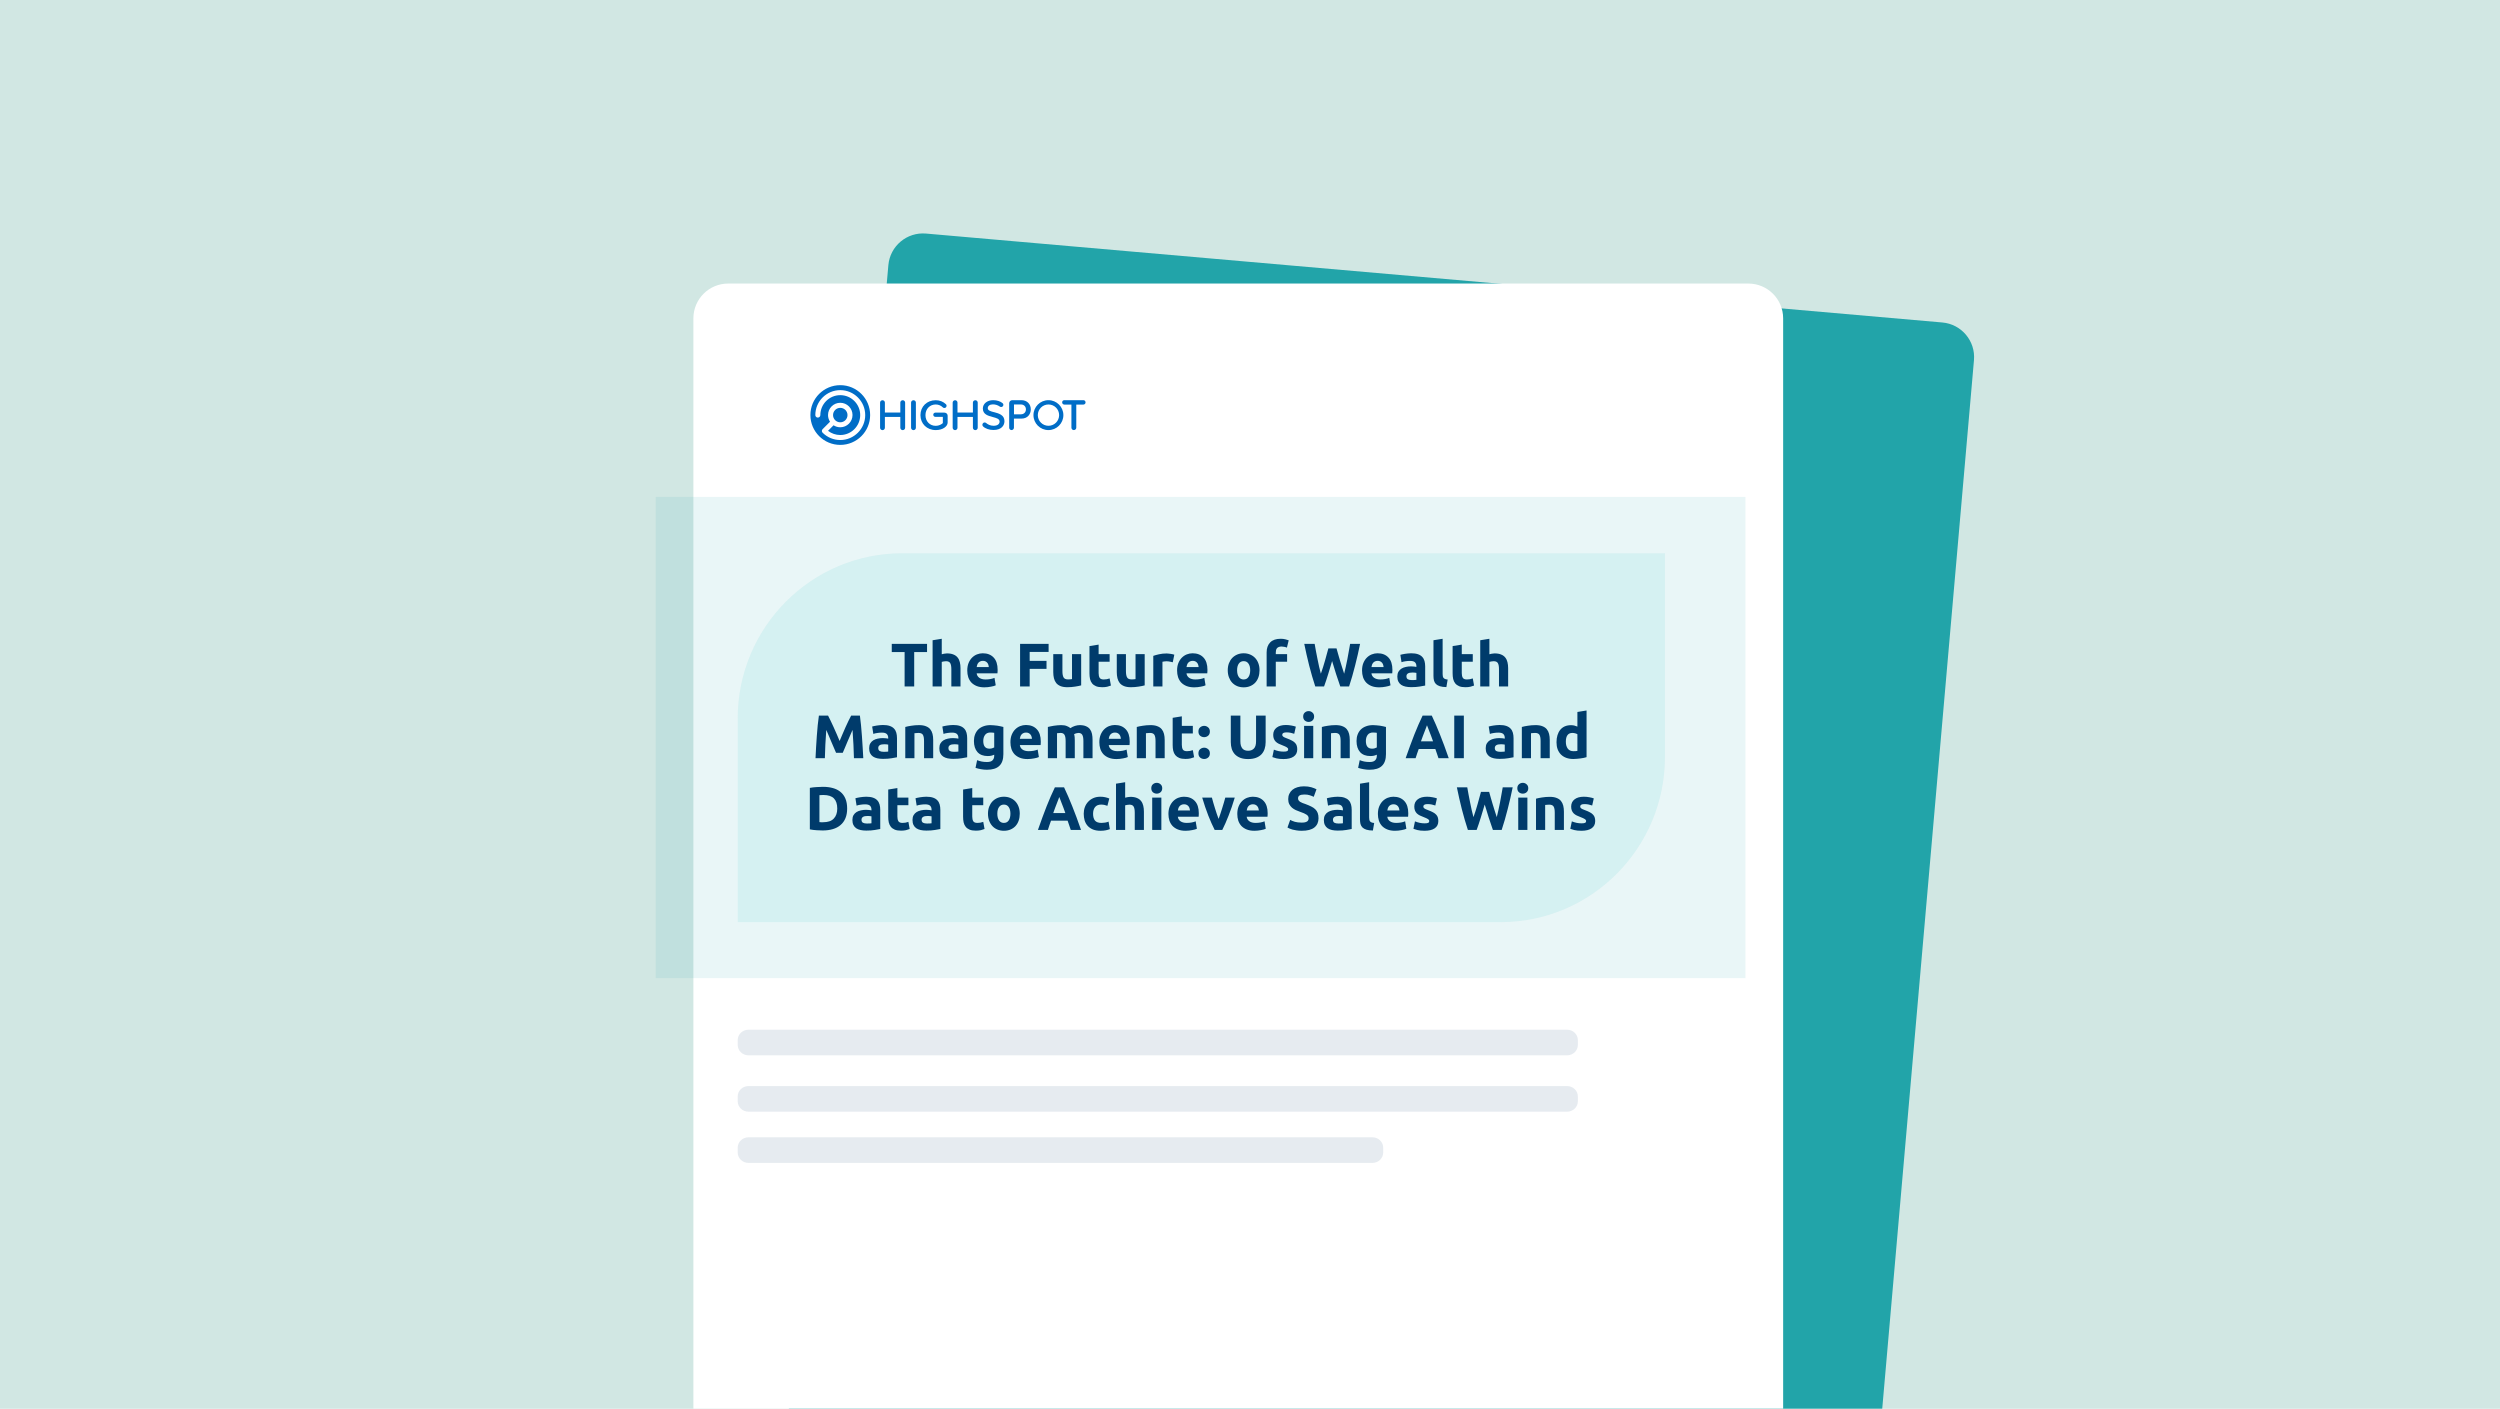
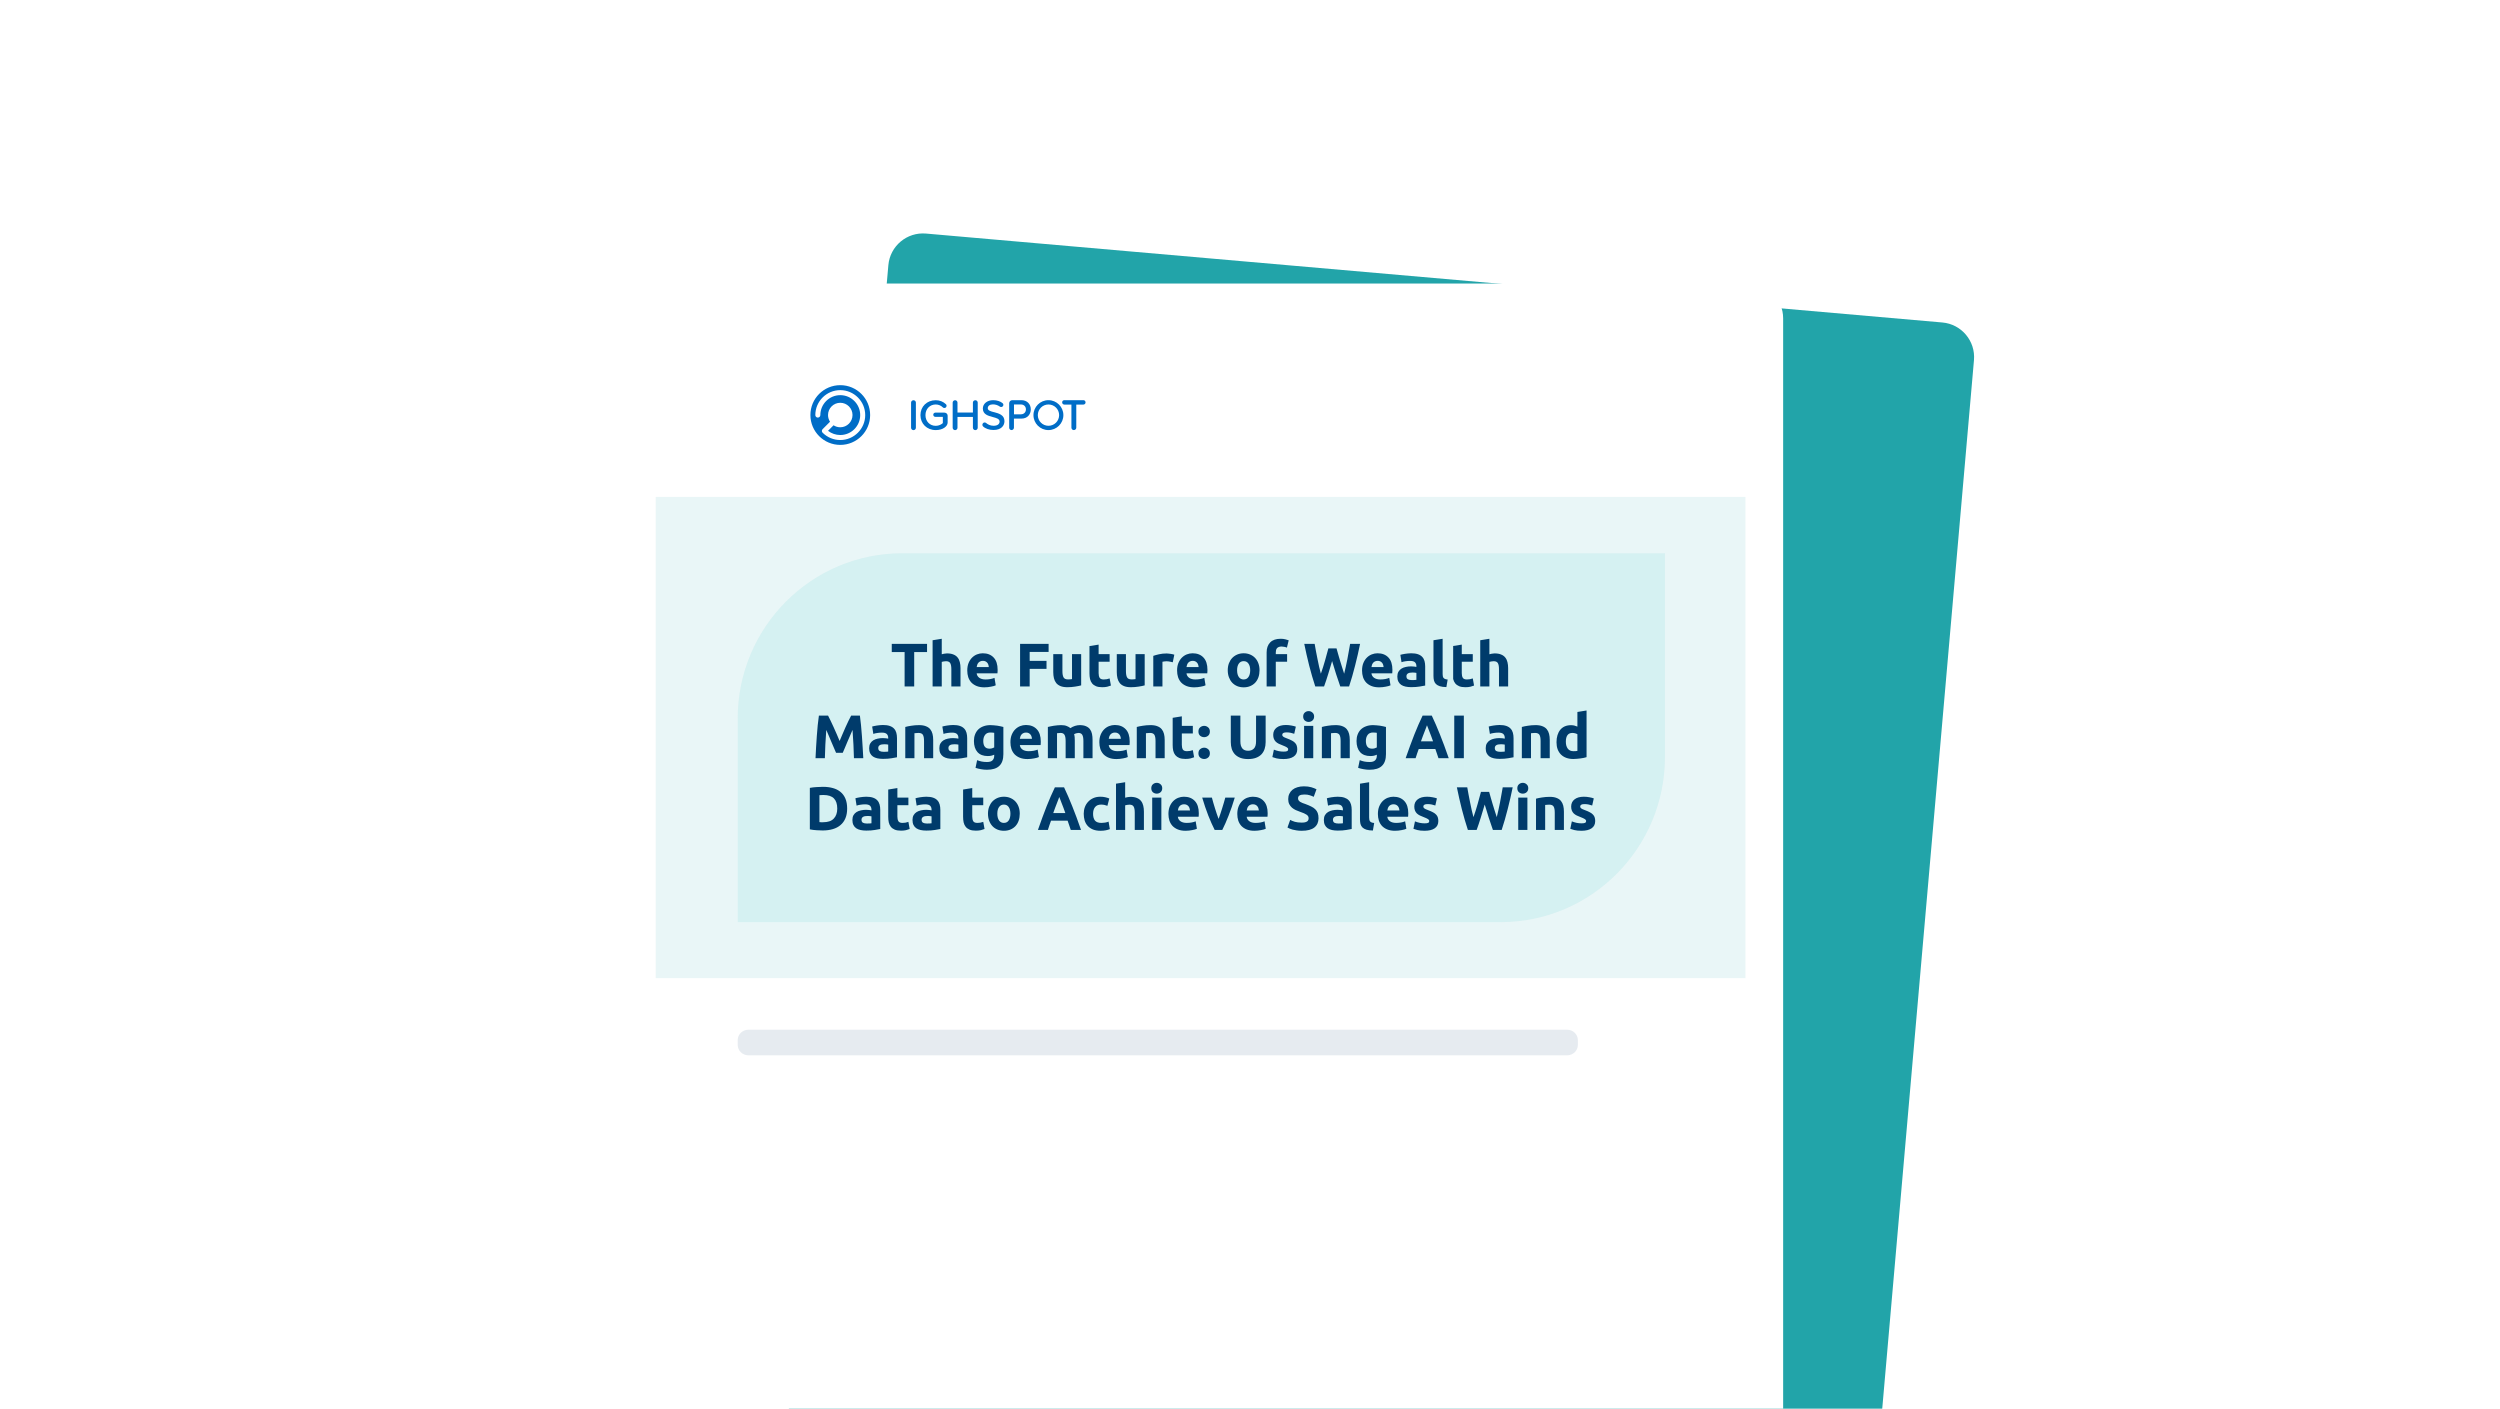
<svg xmlns="http://www.w3.org/2000/svg" width="488" height="275" viewBox="0 0 488 275" fill="none">
  <g clip-path="url(#clip0_638_3362)">
    <rect width="488" height="275" fill="white" />
-     <path d="M-26.302 -5.519V-17H513.698V-5.519V293H-26.302V-5.519Z" fill="#D1E7E3" />
    <g filter="url(#filter0_d_638_3362)">
      <path d="M373.146 56.948L174.764 39.592C171.028 39.265 167.735 42.028 167.408 45.764L147.983 267.796C147.656 271.532 150.42 274.825 154.155 275.152L352.538 292.508C356.273 292.835 359.567 290.072 359.893 286.336L379.319 64.304C379.646 60.568 376.882 57.275 373.146 56.948Z" fill="#22A4A9" />
    </g>
    <g filter="url(#filter1_d_638_3362)">
      <path d="M333.93 48H134.79C131.04 48 128 51.04 128 54.79V277.67C128 281.42 131.04 284.46 134.79 284.46H333.93C337.68 284.46 340.72 281.42 340.72 277.67V54.79C340.72 51.04 337.68 48 333.93 48Z" fill="white" />
    </g>
    <path d="M165.38 86.696C168.512 85.947 170.444 82.802 169.696 79.67C168.947 76.539 165.802 74.606 162.67 75.355C159.539 76.103 157.607 79.249 158.355 82.38C159.103 85.512 162.249 87.444 165.38 86.696Z" fill="white" />
    <path d="M164.021 75.184C160.801 75.184 158.191 77.794 158.191 81.014C158.191 84.234 160.801 86.844 164.021 86.844C167.241 86.844 169.851 84.234 169.851 81.014C169.851 77.794 167.241 75.184 164.021 75.184ZM164.021 85.894C162.721 85.894 161.501 85.384 160.571 84.464C160.381 84.274 160.381 83.964 160.571 83.774L162.021 82.324C161.771 81.944 161.631 81.494 161.631 81.014C161.631 79.694 162.701 78.624 164.021 78.624C165.341 78.624 166.411 79.694 166.411 81.014C166.411 82.334 165.341 83.404 164.021 83.404C163.541 83.404 163.091 83.264 162.711 83.014L161.631 84.094C162.311 84.624 163.151 84.914 164.021 84.914C166.171 84.914 167.911 83.164 167.911 81.024C167.911 78.884 166.161 77.134 164.021 77.134C161.881 77.134 160.131 78.884 160.131 81.024C160.131 81.294 159.911 81.514 159.641 81.514C159.371 81.514 159.151 81.294 159.151 81.024C159.151 78.334 161.341 76.154 164.021 76.154C166.701 76.154 168.891 78.344 168.891 81.024C168.891 83.704 166.701 85.894 164.021 85.894Z" fill="#006DC7" />
-     <path d="M165.431 81.023C165.431 81.803 164.801 82.433 164.021 82.433C163.241 82.433 162.611 81.803 162.611 81.023C162.611 80.243 163.241 79.613 164.021 79.613C164.801 79.613 165.431 80.243 165.431 81.023Z" fill="#006DC7" />
-     <path d="M176.231 78.123C175.951 78.123 175.741 78.323 175.741 78.583V80.533H172.731V78.583C172.731 78.333 172.521 78.123 172.271 78.123C172.001 78.123 171.791 78.333 171.791 78.583V83.493C171.791 83.753 172.001 83.963 172.261 83.963C172.521 83.963 172.731 83.753 172.731 83.493V81.383H175.741V83.493C175.741 83.753 175.951 83.963 176.211 83.963C176.471 83.963 176.681 83.753 176.681 83.493V78.583C176.681 78.333 176.471 78.123 176.221 78.123H176.231Z" fill="#006DC7" />
    <path d="M178.321 78.123C178.051 78.123 177.841 78.333 177.841 78.583V83.493C177.841 83.753 178.051 83.963 178.311 83.963C178.571 83.963 178.781 83.753 178.781 83.493V78.583C178.781 78.333 178.571 78.123 178.321 78.123Z" fill="#006DC7" />
    <path d="M184.381 80.543H182.591C182.361 80.543 182.171 80.723 182.171 80.953C182.171 81.183 182.351 81.373 182.591 81.373H184.041V82.593C183.771 82.843 183.261 83.123 182.661 83.123C181.491 83.123 180.651 82.243 180.651 81.033C180.651 79.823 181.501 78.953 182.661 78.953C183.171 78.953 183.681 79.163 184.021 79.503C184.101 79.593 184.221 79.643 184.341 79.643C184.581 79.643 184.771 79.453 184.771 79.213C184.771 79.083 184.731 78.973 184.651 78.913C184.131 78.403 183.441 78.123 182.661 78.123C180.931 78.123 179.671 79.353 179.671 81.033C179.671 82.713 180.931 83.953 182.661 83.953C184.091 83.953 184.981 83.193 184.981 82.483V81.143C184.981 80.813 184.711 80.553 184.371 80.553L184.381 80.543Z" fill="#006DC7" />
    <path d="M190.401 78.123C190.121 78.123 189.911 78.323 189.911 78.583V80.533H186.901V78.583C186.901 78.333 186.691 78.123 186.441 78.123C186.171 78.123 185.961 78.333 185.961 78.583V83.493C185.961 83.753 186.171 83.963 186.431 83.963C186.691 83.963 186.901 83.753 186.901 83.493V81.383H189.911V83.493C189.911 83.753 190.121 83.963 190.381 83.963C190.641 83.963 190.851 83.753 190.851 83.493V78.583C190.851 78.333 190.641 78.123 190.391 78.123H190.401Z" fill="#006DC7" />
    <path d="M194.051 80.463C193.381 80.293 192.811 80.133 192.811 79.683C192.811 79.233 193.211 78.933 193.811 78.933C194.311 78.933 194.771 79.083 195.161 79.363C195.231 79.413 195.331 79.453 195.421 79.453C195.661 79.453 195.861 79.253 195.861 79.023C195.861 78.903 195.811 78.793 195.731 78.723C195.321 78.343 194.611 78.113 193.871 78.113C192.701 78.113 191.851 78.803 191.851 79.743C191.851 80.893 192.881 81.163 193.781 81.403C194.501 81.593 195.121 81.753 195.121 82.303C195.121 82.683 194.811 83.113 193.951 83.113C193.271 83.113 192.771 82.813 192.471 82.553C192.401 82.503 192.301 82.463 192.201 82.463C191.931 82.463 191.761 82.703 191.761 82.923C191.761 83.033 191.801 83.133 191.881 83.223C192.341 83.673 193.101 83.933 193.911 83.933C195.501 83.933 196.071 83.043 196.071 82.213C196.071 80.983 194.941 80.693 194.041 80.453L194.051 80.463Z" fill="#006DC7" />
    <path d="M199.391 78.113H197.591C197.261 78.113 196.991 78.383 196.991 78.723V83.483C196.991 83.743 197.201 83.953 197.451 83.953C197.701 83.953 197.921 83.743 197.921 83.483V81.713H199.381C200.641 81.713 201.211 80.783 201.211 79.913C201.211 78.853 200.461 78.113 199.381 78.113H199.391ZM197.931 78.953H199.281C199.871 78.953 200.261 79.353 200.261 79.913C200.261 80.473 199.861 80.873 199.281 80.873H197.931V78.953Z" fill="#006DC7" />
    <path d="M211.471 78.113H207.751C207.521 78.113 207.331 78.293 207.331 78.533C207.331 78.773 207.511 78.973 207.751 78.973H209.141V83.483C209.141 83.743 209.351 83.953 209.611 83.953C209.871 83.953 210.091 83.743 210.091 83.483V78.973H211.481C211.711 78.973 211.901 78.783 211.901 78.553C211.901 78.303 211.721 78.113 211.481 78.113H211.471Z" fill="#006DC7" />
    <path d="M204.651 78.113C203.041 78.113 201.731 79.423 201.731 81.033C201.731 82.643 203.041 83.953 204.651 83.953C206.261 83.953 207.571 82.643 207.571 81.033C207.571 79.423 206.261 78.113 204.651 78.113ZM206.741 81.033C206.741 82.183 205.811 83.113 204.661 83.113C203.511 83.113 202.581 82.183 202.581 81.033C202.581 79.883 203.511 78.953 204.661 78.953C205.811 78.953 206.741 79.883 206.741 81.033Z" fill="#006DC7" />
    <g style="mix-blend-mode:multiply" opacity="0.1">
      <path d="M176.083 108H325V147.764C325 165.558 310.622 180 292.907 180H144V140.236C144 122.442 158.378 108 176.093 108H176.083Z" fill="#1DC2C3" />
    </g>
    <g style="mix-blend-mode:multiply" opacity="0.1">
      <path d="M340.72 97H128V190.94H340.72V97Z" fill="#22A4A9" />
    </g>
    <path opacity="0.1" d="M305.894 201H146.106C144.943 201 144 201.908 144 203.027V203.973C144 205.092 144.943 206 146.106 206H305.894C307.057 206 308 205.092 308 203.973V203.027C308 201.908 307.057 201 305.894 201Z" fill="#003B6B" />
-     <path opacity="0.1" d="M305.894 212H146.106C144.943 212 144 212.908 144 214.027V214.973C144 216.092 144.943 217 146.106 217H305.894C307.057 217 308 216.092 308 214.973V214.027C308 212.908 307.057 212 305.894 212Z" fill="#003B6B" />
-     <path opacity="0.1" d="M267.896 222H146.104C144.942 222 144 222.908 144 224.027V224.973C144 226.092 144.942 227 146.104 227H267.896C269.058 227 270 226.092 270 224.973V224.027C270 222.908 269.058 222 267.896 222Z" fill="#003B6B" />
-     <path d="M180.96 125.684V127.28H178.452V134H176.58V127.28H174.072V125.684H180.96ZM182.043 134V124.976L183.831 124.688V127.712C183.951 127.672 184.103 127.636 184.287 127.604C184.479 127.564 184.663 127.544 184.839 127.544C185.351 127.544 185.775 127.616 186.111 127.76C186.455 127.896 186.727 128.092 186.927 128.348C187.135 128.604 187.279 128.908 187.359 129.26C187.447 129.612 187.491 130.004 187.491 130.436V134H185.703V130.652C185.703 130.076 185.627 129.668 185.475 129.428C185.331 129.188 185.059 129.068 184.659 129.068C184.499 129.068 184.347 129.084 184.203 129.116C184.067 129.14 183.943 129.168 183.831 129.2V134H182.043ZM188.81 130.892C188.81 130.332 188.894 129.844 189.062 129.428C189.238 129.004 189.466 128.652 189.746 128.372C190.026 128.092 190.346 127.88 190.706 127.736C191.074 127.592 191.45 127.52 191.834 127.52C192.73 127.52 193.438 127.796 193.958 128.348C194.478 128.892 194.738 129.696 194.738 130.76C194.738 130.864 194.734 130.98 194.726 131.108C194.718 131.228 194.71 131.336 194.702 131.432H190.646C190.686 131.8 190.858 132.092 191.162 132.308C191.466 132.524 191.874 132.632 192.386 132.632C192.714 132.632 193.034 132.604 193.346 132.548C193.666 132.484 193.926 132.408 194.126 132.32L194.366 133.772C194.27 133.82 194.142 133.868 193.982 133.916C193.822 133.964 193.642 134.004 193.442 134.036C193.25 134.076 193.042 134.108 192.818 134.132C192.594 134.156 192.37 134.168 192.146 134.168C191.578 134.168 191.082 134.084 190.658 133.916C190.242 133.748 189.894 133.52 189.614 133.232C189.342 132.936 189.138 132.588 189.002 132.188C188.874 131.788 188.81 131.356 188.81 130.892ZM193.01 130.208C193.002 130.056 192.974 129.908 192.926 129.764C192.886 129.62 192.818 129.492 192.722 129.38C192.634 129.268 192.518 129.176 192.374 129.104C192.238 129.032 192.066 128.996 191.858 128.996C191.658 128.996 191.486 129.032 191.342 129.104C191.198 129.168 191.078 129.256 190.982 129.368C190.886 129.48 190.81 129.612 190.754 129.764C190.706 129.908 190.67 130.056 190.646 130.208H193.01ZM199.12 134V125.684H204.688V127.256H200.992V128.996H204.28V130.568H200.992V134H199.12ZM211.044 133.784C210.74 133.872 210.348 133.952 209.868 134.024C209.388 134.104 208.884 134.144 208.356 134.144C207.82 134.144 207.372 134.072 207.012 133.928C206.66 133.784 206.38 133.584 206.172 133.328C205.964 133.064 205.816 132.752 205.728 132.392C205.64 132.032 205.596 131.636 205.596 131.204V127.688H207.384V130.988C207.384 131.564 207.46 131.98 207.612 132.236C207.764 132.492 208.048 132.62 208.464 132.62C208.592 132.62 208.728 132.616 208.872 132.608C209.016 132.592 209.144 132.576 209.256 132.56V127.688H211.044V133.784ZM212.663 126.116L214.451 125.828V127.688H216.599V129.176H214.451V131.396C214.451 131.772 214.515 132.072 214.643 132.296C214.779 132.52 215.047 132.632 215.447 132.632C215.639 132.632 215.835 132.616 216.035 132.584C216.243 132.544 216.431 132.492 216.599 132.428L216.851 133.82C216.635 133.908 216.395 133.984 216.131 134.048C215.867 134.112 215.543 134.144 215.159 134.144C214.671 134.144 214.267 134.08 213.947 133.952C213.627 133.816 213.371 133.632 213.179 133.4C212.987 133.16 212.851 132.872 212.771 132.536C212.699 132.2 212.663 131.828 212.663 131.42V126.116ZM223.443 133.784C223.139 133.872 222.747 133.952 222.267 134.024C221.787 134.104 221.283 134.144 220.755 134.144C220.219 134.144 219.771 134.072 219.411 133.928C219.059 133.784 218.779 133.584 218.571 133.328C218.363 133.064 218.215 132.752 218.127 132.392C218.039 132.032 217.995 131.636 217.995 131.204V127.688H219.783V130.988C219.783 131.564 219.859 131.98 220.011 132.236C220.163 132.492 220.447 132.62 220.863 132.62C220.991 132.62 221.127 132.616 221.271 132.608C221.415 132.592 221.543 132.576 221.655 132.56V127.688H223.443V133.784ZM228.925 129.272C228.765 129.232 228.577 129.192 228.361 129.152C228.145 129.104 227.913 129.08 227.665 129.08C227.553 129.08 227.417 129.092 227.257 129.116C227.105 129.132 226.989 129.152 226.909 129.176V134H225.121V128.024C225.441 127.912 225.817 127.808 226.249 127.712C226.689 127.608 227.177 127.556 227.713 127.556C227.809 127.556 227.925 127.564 228.061 127.58C228.197 127.588 228.333 127.604 228.469 127.628C228.605 127.644 228.741 127.668 228.877 127.7C229.013 127.724 229.129 127.756 229.225 127.796L228.925 129.272ZM229.767 130.892C229.767 130.332 229.851 129.844 230.019 129.428C230.195 129.004 230.423 128.652 230.703 128.372C230.983 128.092 231.303 127.88 231.663 127.736C232.031 127.592 232.407 127.52 232.791 127.52C233.687 127.52 234.395 127.796 234.915 128.348C235.435 128.892 235.695 129.696 235.695 130.76C235.695 130.864 235.691 130.98 235.683 131.108C235.675 131.228 235.667 131.336 235.659 131.432H231.603C231.643 131.8 231.815 132.092 232.119 132.308C232.423 132.524 232.831 132.632 233.343 132.632C233.671 132.632 233.991 132.604 234.303 132.548C234.623 132.484 234.883 132.408 235.083 132.32L235.323 133.772C235.227 133.82 235.099 133.868 234.939 133.916C234.779 133.964 234.599 134.004 234.399 134.036C234.207 134.076 233.999 134.108 233.775 134.132C233.551 134.156 233.327 134.168 233.103 134.168C232.535 134.168 232.039 134.084 231.615 133.916C231.199 133.748 230.851 133.52 230.571 133.232C230.299 132.936 230.095 132.588 229.959 132.188C229.831 131.788 229.767 131.356 229.767 130.892ZM233.967 130.208C233.959 130.056 233.931 129.908 233.883 129.764C233.843 129.62 233.775 129.492 233.679 129.38C233.591 129.268 233.475 129.176 233.331 129.104C233.195 129.032 233.023 128.996 232.815 128.996C232.615 128.996 232.443 129.032 232.299 129.104C232.155 129.168 232.035 129.256 231.939 129.368C231.843 129.48 231.767 129.612 231.711 129.764C231.663 129.908 231.627 130.056 231.603 130.208H233.967ZM245.861 130.832C245.861 131.328 245.789 131.784 245.645 132.2C245.501 132.608 245.293 132.96 245.021 133.256C244.749 133.544 244.421 133.768 244.037 133.928C243.661 134.088 243.237 134.168 242.765 134.168C242.301 134.168 241.877 134.088 241.493 133.928C241.117 133.768 240.793 133.544 240.521 133.256C240.249 132.96 240.037 132.608 239.885 132.2C239.733 131.784 239.657 131.328 239.657 130.832C239.657 130.336 239.733 129.884 239.885 129.476C240.045 129.068 240.261 128.72 240.533 128.432C240.813 128.144 241.141 127.92 241.517 127.76C241.901 127.6 242.317 127.52 242.765 127.52C243.221 127.52 243.637 127.6 244.013 127.76C244.397 127.92 244.725 128.144 244.997 128.432C245.269 128.72 245.481 129.068 245.633 129.476C245.785 129.884 245.861 130.336 245.861 130.832ZM244.037 130.832C244.037 130.28 243.925 129.848 243.701 129.536C243.485 129.216 243.173 129.056 242.765 129.056C242.357 129.056 242.041 129.216 241.817 129.536C241.593 129.848 241.481 130.28 241.481 130.832C241.481 131.384 241.593 131.824 241.817 132.152C242.041 132.472 242.357 132.632 242.765 132.632C243.173 132.632 243.485 132.472 243.701 132.152C243.925 131.824 244.037 131.384 244.037 130.832ZM249.982 124.688C250.318 124.688 250.626 124.724 250.906 124.796C251.186 124.86 251.402 124.924 251.554 124.988L251.206 126.416C251.046 126.344 250.87 126.292 250.678 126.26C250.494 126.22 250.322 126.2 250.162 126.2C249.946 126.2 249.762 126.232 249.61 126.296C249.466 126.352 249.35 126.432 249.262 126.536C249.182 126.64 249.122 126.764 249.082 126.908C249.05 127.052 249.034 127.208 249.034 127.376V127.688H251.242V129.176H249.034V134H247.246V127.352C247.246 126.536 247.474 125.888 247.93 125.408C248.394 124.928 249.078 124.688 249.982 124.688ZM260.892 126.572C260.988 126.9 261.092 127.272 261.204 127.688C261.324 128.096 261.448 128.52 261.576 128.96C261.712 129.4 261.848 129.84 261.984 130.28C262.12 130.72 262.252 131.128 262.38 131.504C262.484 131.096 262.588 130.652 262.692 130.172C262.804 129.692 262.908 129.196 263.004 128.684C263.1 128.172 263.192 127.664 263.28 127.16C263.376 126.648 263.464 126.156 263.544 125.684H265.488C265.208 127.076 264.884 128.488 264.516 129.92C264.156 131.352 263.764 132.712 263.34 134H261.624C261.344 133.232 261.072 132.428 260.808 131.588C260.544 130.74 260.284 129.892 260.028 129.044C259.772 129.892 259.516 130.74 259.26 131.588C259.004 132.428 258.736 133.232 258.456 134H256.74C256.316 132.712 255.92 131.352 255.552 129.92C255.192 128.488 254.872 127.076 254.592 125.684H256.62C256.7 126.156 256.788 126.648 256.884 127.16C256.98 127.664 257.08 128.172 257.184 128.684C257.288 129.196 257.392 129.692 257.496 130.172C257.608 130.652 257.72 131.096 257.832 131.504C257.976 131.112 258.116 130.696 258.252 130.256C258.388 129.816 258.52 129.376 258.648 128.936C258.776 128.496 258.892 128.072 258.996 127.664C259.108 127.256 259.208 126.892 259.296 126.572H260.892ZM265.872 130.892C265.872 130.332 265.956 129.844 266.124 129.428C266.3 129.004 266.528 128.652 266.808 128.372C267.088 128.092 267.408 127.88 267.768 127.736C268.136 127.592 268.512 127.52 268.896 127.52C269.792 127.52 270.5 127.796 271.02 128.348C271.54 128.892 271.8 129.696 271.8 130.76C271.8 130.864 271.796 130.98 271.788 131.108C271.78 131.228 271.772 131.336 271.764 131.432H267.708C267.748 131.8 267.92 132.092 268.224 132.308C268.528 132.524 268.936 132.632 269.448 132.632C269.776 132.632 270.096 132.604 270.408 132.548C270.728 132.484 270.988 132.408 271.188 132.32L271.428 133.772C271.332 133.82 271.204 133.868 271.044 133.916C270.884 133.964 270.704 134.004 270.504 134.036C270.312 134.076 270.104 134.108 269.88 134.132C269.656 134.156 269.432 134.168 269.208 134.168C268.64 134.168 268.144 134.084 267.72 133.916C267.304 133.748 266.956 133.52 266.676 133.232C266.404 132.936 266.2 132.588 266.064 132.188C265.936 131.788 265.872 131.356 265.872 130.892ZM270.072 130.208C270.064 130.056 270.036 129.908 269.988 129.764C269.948 129.62 269.88 129.492 269.784 129.38C269.696 129.268 269.58 129.176 269.436 129.104C269.3 129.032 269.128 128.996 268.92 128.996C268.72 128.996 268.548 129.032 268.404 129.104C268.26 129.168 268.14 129.256 268.044 129.368C267.948 129.48 267.872 129.612 267.816 129.764C267.768 129.908 267.732 130.056 267.708 130.208H270.072ZM275.592 132.752C275.768 132.752 275.936 132.748 276.096 132.74C276.256 132.732 276.384 132.72 276.48 132.704V131.348C276.408 131.332 276.3 131.316 276.156 131.3C276.012 131.284 275.88 131.276 275.76 131.276C275.592 131.276 275.432 131.288 275.28 131.312C275.136 131.328 275.008 131.364 274.896 131.42C274.784 131.476 274.696 131.552 274.632 131.648C274.568 131.744 274.536 131.864 274.536 132.008C274.536 132.288 274.628 132.484 274.812 132.596C275.004 132.7 275.264 132.752 275.592 132.752ZM275.448 127.52C275.976 127.52 276.416 127.58 276.768 127.7C277.12 127.82 277.4 127.992 277.608 128.216C277.824 128.44 277.976 128.712 278.064 129.032C278.152 129.352 278.196 129.708 278.196 130.1V133.82C277.94 133.876 277.584 133.94 277.128 134.012C276.672 134.092 276.12 134.132 275.472 134.132C275.064 134.132 274.692 134.096 274.356 134.024C274.028 133.952 273.744 133.836 273.504 133.676C273.264 133.508 273.08 133.292 272.952 133.028C272.824 132.764 272.76 132.44 272.76 132.056C272.76 131.688 272.832 131.376 272.976 131.12C273.128 130.864 273.328 130.66 273.576 130.508C273.824 130.356 274.108 130.248 274.428 130.184C274.748 130.112 275.08 130.076 275.424 130.076C275.656 130.076 275.86 130.088 276.036 130.112C276.22 130.128 276.368 130.152 276.48 130.184V130.016C276.48 129.712 276.388 129.468 276.204 129.284C276.02 129.1 275.7 129.008 275.244 129.008C274.94 129.008 274.64 129.032 274.344 129.08C274.048 129.12 273.792 129.18 273.576 129.26L273.348 127.82C273.452 127.788 273.58 127.756 273.732 127.724C273.892 127.684 274.064 127.652 274.248 127.628C274.432 127.596 274.624 127.572 274.824 127.556C275.032 127.532 275.24 127.52 275.448 127.52ZM282.333 134.12C281.813 134.112 281.389 134.056 281.061 133.952C280.741 133.848 280.485 133.704 280.293 133.52C280.109 133.328 279.981 133.1 279.909 132.836C279.845 132.564 279.813 132.26 279.813 131.924V124.976L281.601 124.688V131.564C281.601 131.724 281.613 131.868 281.637 131.996C281.661 132.124 281.705 132.232 281.769 132.32C281.841 132.408 281.941 132.48 282.069 132.536C282.197 132.592 282.369 132.628 282.585 132.644L282.333 134.12ZM283.55 126.116L285.338 125.828V127.688H287.486V129.176H285.338V131.396C285.338 131.772 285.402 132.072 285.53 132.296C285.666 132.52 285.934 132.632 286.334 132.632C286.526 132.632 286.722 132.616 286.922 132.584C287.13 132.544 287.318 132.492 287.486 132.428L287.738 133.82C287.522 133.908 287.282 133.984 287.018 134.048C286.754 134.112 286.43 134.144 286.046 134.144C285.558 134.144 285.154 134.08 284.834 133.952C284.514 133.816 284.258 133.632 284.066 133.4C283.874 133.16 283.738 132.872 283.658 132.536C283.586 132.2 283.55 131.828 283.55 131.42V126.116ZM288.942 134V124.976L290.73 124.688V127.712C290.85 127.672 291.002 127.636 291.186 127.604C291.378 127.564 291.562 127.544 291.738 127.544C292.25 127.544 292.674 127.616 293.01 127.76C293.354 127.896 293.626 128.092 293.826 128.348C294.034 128.604 294.178 128.908 294.258 129.26C294.346 129.612 294.39 130.004 294.39 130.436V134H292.602V130.652C292.602 130.076 292.526 129.668 292.374 129.428C292.23 129.188 291.958 129.068 291.558 129.068C291.398 129.068 291.246 129.084 291.102 129.116C290.966 129.14 290.842 129.168 290.73 129.2V134H288.942ZM161.637 139.684C161.781 139.948 161.945 140.276 162.129 140.668C162.321 141.052 162.517 141.472 162.717 141.928C162.925 142.376 163.129 142.836 163.329 143.308C163.529 143.78 163.717 144.224 163.893 144.64C164.069 144.224 164.257 143.78 164.457 143.308C164.657 142.836 164.857 142.376 165.057 141.928C165.265 141.472 165.461 141.052 165.645 140.668C165.837 140.276 166.005 139.948 166.149 139.684H167.853C167.933 140.236 168.005 140.856 168.069 141.544C168.141 142.224 168.201 142.936 168.249 143.68C168.305 144.416 168.353 145.156 168.393 145.9C168.441 146.644 168.481 147.344 168.513 148H166.689C166.665 147.192 166.633 146.312 166.593 145.36C166.553 144.408 166.493 143.448 166.413 142.48C166.269 142.816 166.109 143.188 165.933 143.596C165.757 144.004 165.581 144.412 165.405 144.82C165.237 145.228 165.073 145.62 164.913 145.996C164.753 146.364 164.617 146.68 164.505 146.944H163.197C163.085 146.68 162.949 146.364 162.789 145.996C162.629 145.62 162.461 145.228 162.285 144.82C162.117 144.412 161.945 144.004 161.769 143.596C161.593 143.188 161.433 142.816 161.289 142.48C161.209 143.448 161.149 144.408 161.109 145.36C161.069 146.312 161.037 147.192 161.013 148H159.189C159.221 147.344 159.257 146.644 159.297 145.9C159.345 145.156 159.393 144.416 159.441 143.68C159.497 142.936 159.557 142.224 159.621 141.544C159.693 140.856 159.769 140.236 159.849 139.684H161.637ZM172.49 146.752C172.666 146.752 172.834 146.748 172.994 146.74C173.154 146.732 173.282 146.72 173.378 146.704V145.348C173.306 145.332 173.198 145.316 173.054 145.3C172.91 145.284 172.778 145.276 172.658 145.276C172.49 145.276 172.33 145.288 172.178 145.312C172.034 145.328 171.906 145.364 171.794 145.42C171.682 145.476 171.594 145.552 171.53 145.648C171.466 145.744 171.434 145.864 171.434 146.008C171.434 146.288 171.526 146.484 171.71 146.596C171.902 146.7 172.162 146.752 172.49 146.752ZM172.346 141.52C172.874 141.52 173.314 141.58 173.666 141.7C174.018 141.82 174.298 141.992 174.506 142.216C174.722 142.44 174.874 142.712 174.962 143.032C175.05 143.352 175.094 143.708 175.094 144.1V147.82C174.838 147.876 174.482 147.94 174.026 148.012C173.57 148.092 173.018 148.132 172.37 148.132C171.962 148.132 171.59 148.096 171.254 148.024C170.926 147.952 170.642 147.836 170.402 147.676C170.162 147.508 169.978 147.292 169.85 147.028C169.722 146.764 169.658 146.44 169.658 146.056C169.658 145.688 169.73 145.376 169.874 145.12C170.026 144.864 170.226 144.66 170.474 144.508C170.722 144.356 171.006 144.248 171.326 144.184C171.646 144.112 171.978 144.076 172.322 144.076C172.554 144.076 172.758 144.088 172.934 144.112C173.118 144.128 173.266 144.152 173.378 144.184V144.016C173.378 143.712 173.286 143.468 173.102 143.284C172.918 143.1 172.598 143.008 172.142 143.008C171.838 143.008 171.538 143.032 171.242 143.08C170.946 143.12 170.69 143.18 170.474 143.26L170.246 141.82C170.35 141.788 170.478 141.756 170.63 141.724C170.79 141.684 170.962 141.652 171.146 141.628C171.33 141.596 171.522 141.572 171.722 141.556C171.93 141.532 172.138 141.52 172.346 141.52ZM176.711 141.904C177.015 141.816 177.407 141.736 177.887 141.664C178.367 141.584 178.871 141.544 179.399 141.544C179.935 141.544 180.379 141.616 180.731 141.76C181.091 141.896 181.375 142.092 181.583 142.348C181.791 142.604 181.939 142.908 182.027 143.26C182.115 143.612 182.159 144.004 182.159 144.436V148H180.371V144.652C180.371 144.076 180.295 143.668 180.143 143.428C179.991 143.188 179.707 143.068 179.291 143.068C179.163 143.068 179.027 143.076 178.883 143.092C178.739 143.1 178.611 143.112 178.499 143.128V148H176.711V141.904ZM186.19 146.752C186.366 146.752 186.534 146.748 186.694 146.74C186.854 146.732 186.982 146.72 187.078 146.704V145.348C187.006 145.332 186.898 145.316 186.754 145.3C186.61 145.284 186.478 145.276 186.358 145.276C186.19 145.276 186.03 145.288 185.878 145.312C185.734 145.328 185.606 145.364 185.494 145.42C185.382 145.476 185.294 145.552 185.23 145.648C185.166 145.744 185.134 145.864 185.134 146.008C185.134 146.288 185.226 146.484 185.41 146.596C185.602 146.7 185.862 146.752 186.19 146.752ZM186.046 141.52C186.574 141.52 187.014 141.58 187.366 141.7C187.718 141.82 187.998 141.992 188.206 142.216C188.422 142.44 188.574 142.712 188.662 143.032C188.75 143.352 188.794 143.708 188.794 144.1V147.82C188.538 147.876 188.182 147.94 187.726 148.012C187.27 148.092 186.718 148.132 186.07 148.132C185.662 148.132 185.29 148.096 184.954 148.024C184.626 147.952 184.342 147.836 184.102 147.676C183.862 147.508 183.678 147.292 183.55 147.028C183.422 146.764 183.358 146.44 183.358 146.056C183.358 145.688 183.43 145.376 183.574 145.12C183.726 144.864 183.926 144.66 184.174 144.508C184.422 144.356 184.706 144.248 185.026 144.184C185.346 144.112 185.678 144.076 186.021 144.076C186.254 144.076 186.458 144.088 186.634 144.112C186.818 144.128 186.966 144.152 187.078 144.184V144.016C187.078 143.712 186.986 143.468 186.802 143.284C186.618 143.1 186.298 143.008 185.842 143.008C185.538 143.008 185.238 143.032 184.942 143.08C184.646 143.12 184.39 143.18 184.174 143.26L183.946 141.82C184.05 141.788 184.178 141.756 184.33 141.724C184.49 141.684 184.662 141.652 184.846 141.628C185.03 141.596 185.222 141.572 185.422 141.556C185.63 141.532 185.838 141.52 186.046 141.52ZM191.934 144.64C191.934 145.64 192.338 146.14 193.146 146.14C193.33 146.14 193.502 146.116 193.662 146.068C193.822 146.02 193.958 145.964 194.07 145.9V143.044C193.982 143.028 193.878 143.016 193.758 143.008C193.638 142.992 193.498 142.984 193.338 142.984C192.866 142.984 192.514 143.14 192.282 143.452C192.05 143.764 191.934 144.16 191.934 144.64ZM195.858 147.208C195.858 148.24 195.594 149.004 195.066 149.5C194.546 150.004 193.738 150.256 192.642 150.256C192.258 150.256 191.874 150.22 191.49 150.148C191.106 150.084 190.75 149.996 190.422 149.884L190.734 148.384C191.014 148.496 191.306 148.584 191.61 148.648C191.922 148.712 192.274 148.744 192.666 148.744C193.178 148.744 193.538 148.632 193.746 148.408C193.962 148.184 194.07 147.896 194.07 147.544V147.316C193.878 147.404 193.678 147.472 193.47 147.52C193.27 147.56 193.05 147.58 192.81 147.58C191.938 147.58 191.27 147.324 190.806 146.812C190.342 146.292 190.11 145.568 190.11 144.64C190.11 144.176 190.182 143.756 190.326 143.38C190.47 142.996 190.678 142.668 190.95 142.396C191.23 142.124 191.57 141.916 191.97 141.772C192.37 141.62 192.822 141.544 193.326 141.544C193.542 141.544 193.762 141.556 193.986 141.58C194.218 141.596 194.446 141.62 194.67 141.652C194.894 141.684 195.106 141.724 195.306 141.772C195.514 141.812 195.698 141.856 195.858 141.904V147.208ZM197.235 144.892C197.235 144.332 197.319 143.844 197.487 143.428C197.663 143.004 197.891 142.652 198.171 142.372C198.451 142.092 198.771 141.88 199.131 141.736C199.499 141.592 199.875 141.52 200.259 141.52C201.155 141.52 201.863 141.796 202.383 142.348C202.903 142.892 203.163 143.696 203.163 144.76C203.163 144.864 203.159 144.98 203.151 145.108C203.143 145.228 203.135 145.336 203.127 145.432H199.071C199.111 145.8 199.283 146.092 199.587 146.308C199.891 146.524 200.299 146.632 200.811 146.632C201.139 146.632 201.459 146.604 201.771 146.548C202.091 146.484 202.351 146.408 202.551 146.32L202.791 147.772C202.695 147.82 202.567 147.868 202.407 147.916C202.247 147.964 202.067 148.004 201.867 148.036C201.675 148.076 201.467 148.108 201.243 148.132C201.019 148.156 200.795 148.168 200.571 148.168C200.003 148.168 199.507 148.084 199.083 147.916C198.667 147.748 198.319 147.52 198.039 147.232C197.767 146.936 197.563 146.588 197.427 146.188C197.299 145.788 197.235 145.356 197.235 144.892ZM201.435 144.208C201.427 144.056 201.399 143.908 201.351 143.764C201.311 143.62 201.243 143.492 201.147 143.38C201.059 143.268 200.943 143.176 200.799 143.104C200.663 143.032 200.491 142.996 200.283 142.996C200.083 142.996 199.911 143.032 199.767 143.104C199.623 143.168 199.503 143.256 199.407 143.368C199.311 143.48 199.235 143.612 199.179 143.764C199.131 143.908 199.095 144.056 199.071 144.208H201.435ZM208.011 144.652C208.011 144.076 207.935 143.668 207.783 143.428C207.639 143.188 207.387 143.068 207.027 143.068C206.915 143.068 206.799 143.076 206.679 143.092C206.559 143.1 206.443 143.112 206.331 143.128V148H204.543V141.904C204.695 141.864 204.871 141.824 205.071 141.784C205.279 141.736 205.495 141.696 205.719 141.664C205.951 141.624 206.187 141.596 206.427 141.58C206.667 141.556 206.903 141.544 207.135 141.544C207.591 141.544 207.959 141.604 208.239 141.724C208.527 141.836 208.763 141.972 208.947 142.132C209.203 141.948 209.495 141.804 209.823 141.7C210.159 141.596 210.467 141.544 210.747 141.544C211.251 141.544 211.663 141.616 211.983 141.76C212.311 141.896 212.571 142.092 212.763 142.348C212.955 142.604 213.087 142.908 213.159 143.26C213.231 143.612 213.267 144.004 213.267 144.436V148H211.479V144.652C211.479 144.076 211.403 143.668 211.251 143.428C211.107 143.188 210.855 143.068 210.495 143.068C210.399 143.068 210.263 143.092 210.087 143.14C209.919 143.188 209.779 143.248 209.667 143.32C209.723 143.504 209.759 143.7 209.775 143.908C209.791 144.108 209.799 144.324 209.799 144.556V148H208.011V144.652ZM214.591 144.892C214.591 144.332 214.675 143.844 214.843 143.428C215.019 143.004 215.247 142.652 215.527 142.372C215.807 142.092 216.127 141.88 216.487 141.736C216.855 141.592 217.231 141.52 217.615 141.52C218.511 141.52 219.219 141.796 219.739 142.348C220.259 142.892 220.519 143.696 220.519 144.76C220.519 144.864 220.515 144.98 220.507 145.108C220.499 145.228 220.491 145.336 220.483 145.432H216.427C216.467 145.8 216.639 146.092 216.943 146.308C217.247 146.524 217.655 146.632 218.167 146.632C218.495 146.632 218.815 146.604 219.127 146.548C219.447 146.484 219.707 146.408 219.907 146.32L220.147 147.772C220.051 147.82 219.923 147.868 219.763 147.916C219.603 147.964 219.423 148.004 219.223 148.036C219.031 148.076 218.823 148.108 218.599 148.132C218.375 148.156 218.151 148.168 217.927 148.168C217.359 148.168 216.863 148.084 216.439 147.916C216.023 147.748 215.675 147.52 215.395 147.232C215.123 146.936 214.919 146.588 214.783 146.188C214.655 145.788 214.591 145.356 214.591 144.892ZM218.791 144.208C218.783 144.056 218.755 143.908 218.707 143.764C218.667 143.62 218.599 143.492 218.503 143.38C218.415 143.268 218.299 143.176 218.155 143.104C218.019 143.032 217.847 142.996 217.639 142.996C217.439 142.996 217.267 143.032 217.123 143.104C216.979 143.168 216.859 143.256 216.763 143.368C216.667 143.48 216.591 143.612 216.535 143.764C216.487 143.908 216.451 144.056 216.427 144.208H218.791ZM221.899 141.904C222.203 141.816 222.595 141.736 223.075 141.664C223.555 141.584 224.059 141.544 224.587 141.544C225.123 141.544 225.567 141.616 225.919 141.76C226.279 141.896 226.563 142.092 226.771 142.348C226.979 142.604 227.127 142.908 227.215 143.26C227.303 143.612 227.347 144.004 227.347 144.436V148H225.559V144.652C225.559 144.076 225.483 143.668 225.331 143.428C225.179 143.188 224.895 143.068 224.479 143.068C224.351 143.068 224.215 143.076 224.071 143.092C223.927 143.1 223.799 143.112 223.687 143.128V148H221.899V141.904ZM228.905 140.116L230.693 139.828V141.688H232.841V143.176H230.693V145.396C230.693 145.772 230.757 146.072 230.885 146.296C231.021 146.52 231.289 146.632 231.689 146.632C231.881 146.632 232.077 146.616 232.277 146.584C232.485 146.544 232.673 146.492 232.841 146.428L233.093 147.82C232.877 147.908 232.637 147.984 232.373 148.048C232.109 148.112 231.785 148.144 231.401 148.144C230.913 148.144 230.509 148.08 230.189 147.952C229.869 147.816 229.613 147.632 229.421 147.4C229.229 147.16 229.093 146.872 229.013 146.536C228.941 146.2 228.905 145.828 228.905 145.42V140.116ZM236.166 142.792C236.166 143.152 236.05 143.428 235.818 143.62C235.594 143.804 235.338 143.896 235.05 143.896C234.762 143.896 234.502 143.804 234.27 143.62C234.046 143.428 233.934 143.152 233.934 142.792C233.934 142.432 234.046 142.16 234.27 141.976C234.502 141.784 234.762 141.688 235.05 141.688C235.338 141.688 235.594 141.784 235.818 141.976C236.05 142.16 236.166 142.432 236.166 142.792ZM236.166 147.052C236.166 147.412 236.05 147.688 235.818 147.88C235.594 148.064 235.338 148.156 235.05 148.156C234.762 148.156 234.502 148.064 234.27 147.88C234.046 147.688 233.934 147.412 233.934 147.052C233.934 146.692 234.046 146.42 234.27 146.236C234.502 146.044 234.762 145.948 235.05 145.948C235.338 145.948 235.594 146.044 235.818 146.236C236.05 146.42 236.166 146.692 236.166 147.052ZM243.622 148.168C243.038 148.168 242.534 148.088 242.11 147.928C241.686 147.76 241.334 147.532 241.054 147.244C240.782 146.948 240.578 146.6 240.442 146.2C240.314 145.792 240.25 145.344 240.25 144.856V139.684H242.122V144.7C242.122 145.036 242.158 145.324 242.23 145.564C242.31 145.796 242.414 145.988 242.542 146.14C242.678 146.284 242.838 146.388 243.022 146.452C243.214 146.516 243.422 146.548 243.646 146.548C244.102 146.548 244.47 146.408 244.75 146.128C245.038 145.848 245.182 145.372 245.182 144.7V139.684H247.054V144.856C247.054 145.344 246.986 145.792 246.85 146.2C246.714 146.608 246.506 146.96 246.226 147.256C245.946 147.544 245.59 147.768 245.158 147.928C244.726 148.088 244.214 148.168 243.622 148.168ZM250.547 146.716C250.875 146.716 251.107 146.684 251.243 146.62C251.379 146.556 251.447 146.432 251.447 146.248C251.447 146.104 251.359 145.98 251.183 145.876C251.007 145.764 250.739 145.64 250.379 145.504C250.099 145.4 249.843 145.292 249.611 145.18C249.387 145.068 249.195 144.936 249.035 144.784C248.875 144.624 248.751 144.436 248.663 144.22C248.575 144.004 248.531 143.744 248.531 143.44C248.531 142.848 248.751 142.38 249.191 142.036C249.631 141.692 250.235 141.52 251.003 141.52C251.387 141.52 251.755 141.556 252.107 141.628C252.459 141.692 252.739 141.764 252.947 141.844L252.635 143.236C252.427 143.164 252.199 143.1 251.951 143.044C251.711 142.988 251.439 142.96 251.135 142.96C250.575 142.96 250.295 143.116 250.295 143.428C250.295 143.5 250.307 143.564 250.331 143.62C250.355 143.676 250.403 143.732 250.475 143.788C250.547 143.836 250.643 143.892 250.763 143.956C250.891 144.012 251.051 144.076 251.243 144.148C251.635 144.292 251.959 144.436 252.215 144.58C252.471 144.716 252.671 144.868 252.815 145.036C252.967 145.196 253.071 145.376 253.127 145.576C253.191 145.776 253.223 146.008 253.223 146.272C253.223 146.896 252.987 147.368 252.515 147.688C252.051 148.008 251.391 148.168 250.535 148.168C249.975 148.168 249.507 148.12 249.131 148.024C248.763 147.928 248.507 147.848 248.363 147.784L248.663 146.332C248.967 146.452 249.279 146.548 249.599 146.62C249.919 146.684 250.235 146.716 250.547 146.716ZM256.347 148H254.559V141.688H256.347V148ZM256.515 139.864C256.515 140.192 256.407 140.452 256.191 140.644C255.983 140.828 255.735 140.92 255.447 140.92C255.159 140.92 254.907 140.828 254.691 140.644C254.483 140.452 254.379 140.192 254.379 139.864C254.379 139.536 254.483 139.28 254.691 139.096C254.907 138.904 255.159 138.808 255.447 138.808C255.735 138.808 255.983 138.904 256.191 139.096C256.407 139.28 256.515 139.536 256.515 139.864ZM258.028 141.904C258.332 141.816 258.724 141.736 259.204 141.664C259.684 141.584 260.188 141.544 260.715 141.544C261.252 141.544 261.696 141.616 262.048 141.76C262.408 141.896 262.692 142.092 262.9 142.348C263.108 142.604 263.256 142.908 263.344 143.26C263.432 143.612 263.476 144.004 263.476 144.436V148H261.688V144.652C261.688 144.076 261.612 143.668 261.46 143.428C261.308 143.188 261.024 143.068 260.608 143.068C260.48 143.068 260.344 143.076 260.2 143.092C260.056 143.1 259.928 143.112 259.816 143.128V148H258.028V141.904ZM266.618 144.64C266.618 145.64 267.022 146.14 267.83 146.14C268.014 146.14 268.186 146.116 268.346 146.068C268.506 146.02 268.642 145.964 268.754 145.9V143.044C268.666 143.028 268.562 143.016 268.442 143.008C268.322 142.992 268.182 142.984 268.022 142.984C267.55 142.984 267.198 143.14 266.966 143.452C266.734 143.764 266.618 144.16 266.618 144.64ZM270.542 147.208C270.542 148.24 270.278 149.004 269.75 149.5C269.23 150.004 268.422 150.256 267.326 150.256C266.942 150.256 266.558 150.22 266.174 150.148C265.79 150.084 265.434 149.996 265.106 149.884L265.418 148.384C265.698 148.496 265.99 148.584 266.294 148.648C266.606 148.712 266.958 148.744 267.35 148.744C267.862 148.744 268.222 148.632 268.43 148.408C268.646 148.184 268.754 147.896 268.754 147.544V147.316C268.562 147.404 268.362 147.472 268.154 147.52C267.954 147.56 267.734 147.58 267.494 147.58C266.622 147.58 265.954 147.324 265.49 146.812C265.026 146.292 264.794 145.568 264.794 144.64C264.794 144.176 264.866 143.756 265.01 143.38C265.154 142.996 265.362 142.668 265.634 142.396C265.914 142.124 266.254 141.916 266.654 141.772C267.054 141.62 267.506 141.544 268.01 141.544C268.226 141.544 268.446 141.556 268.67 141.58C268.902 141.596 269.13 141.62 269.354 141.652C269.578 141.684 269.79 141.724 269.99 141.772C270.198 141.812 270.382 141.856 270.542 141.904V147.208ZM280.79 148C280.702 147.712 280.602 147.416 280.49 147.112C280.386 146.808 280.282 146.504 280.178 146.2H276.938C276.834 146.504 276.726 146.808 276.614 147.112C276.51 147.416 276.414 147.712 276.326 148H274.382C274.694 147.104 274.99 146.276 275.27 145.516C275.55 144.756 275.822 144.04 276.086 143.368C276.358 142.696 276.622 142.06 276.878 141.46C277.142 140.852 277.414 140.26 277.694 139.684H279.482C279.754 140.26 280.022 140.852 280.286 141.46C280.55 142.06 280.814 142.696 281.078 143.368C281.35 144.04 281.626 144.756 281.906 145.516C282.186 146.276 282.482 147.104 282.794 148H280.79ZM278.546 141.568C278.506 141.688 278.446 141.852 278.366 142.06C278.286 142.268 278.194 142.508 278.09 142.78C277.986 143.052 277.87 143.352 277.742 143.68C277.622 144.008 277.498 144.352 277.37 144.712H279.734C279.606 144.352 279.482 144.008 279.362 143.68C279.242 143.352 279.126 143.052 279.014 142.78C278.91 142.508 278.818 142.268 278.738 142.06C278.658 141.852 278.594 141.688 278.546 141.568ZM283.87 139.684H285.742V148H283.87V139.684ZM292.842 146.752C293.018 146.752 293.186 146.748 293.346 146.74C293.506 146.732 293.634 146.72 293.73 146.704V145.348C293.658 145.332 293.55 145.316 293.406 145.3C293.262 145.284 293.13 145.276 293.01 145.276C292.842 145.276 292.682 145.288 292.53 145.312C292.386 145.328 292.258 145.364 292.146 145.42C292.034 145.476 291.946 145.552 291.882 145.648C291.818 145.744 291.786 145.864 291.786 146.008C291.786 146.288 291.878 146.484 292.062 146.596C292.254 146.7 292.514 146.752 292.842 146.752ZM292.698 141.52C293.226 141.52 293.666 141.58 294.018 141.7C294.37 141.82 294.65 141.992 294.858 142.216C295.074 142.44 295.226 142.712 295.314 143.032C295.402 143.352 295.446 143.708 295.446 144.1V147.82C295.19 147.876 294.834 147.94 294.378 148.012C293.922 148.092 293.37 148.132 292.722 148.132C292.314 148.132 291.942 148.096 291.606 148.024C291.278 147.952 290.994 147.836 290.754 147.676C290.514 147.508 290.33 147.292 290.202 147.028C290.074 146.764 290.01 146.44 290.01 146.056C290.01 145.688 290.082 145.376 290.226 145.12C290.378 144.864 290.578 144.66 290.826 144.508C291.074 144.356 291.358 144.248 291.678 144.184C291.998 144.112 292.33 144.076 292.674 144.076C292.906 144.076 293.11 144.088 293.286 144.112C293.47 144.128 293.618 144.152 293.73 144.184V144.016C293.73 143.712 293.638 143.468 293.454 143.284C293.27 143.1 292.95 143.008 292.494 143.008C292.19 143.008 291.89 143.032 291.594 143.08C291.298 143.12 291.042 143.18 290.826 143.26L290.598 141.82C290.702 141.788 290.83 141.756 290.982 141.724C291.142 141.684 291.314 141.652 291.498 141.628C291.682 141.596 291.874 141.572 292.074 141.556C292.282 141.532 292.49 141.52 292.698 141.52ZM297.063 141.904C297.367 141.816 297.759 141.736 298.239 141.664C298.719 141.584 299.223 141.544 299.751 141.544C300.287 141.544 300.731 141.616 301.083 141.76C301.443 141.896 301.727 142.092 301.935 142.348C302.143 142.604 302.291 142.908 302.379 143.26C302.467 143.612 302.511 144.004 302.511 144.436V148H300.723V144.652C300.723 144.076 300.647 143.668 300.495 143.428C300.343 143.188 300.059 143.068 299.643 143.068C299.515 143.068 299.379 143.076 299.235 143.092C299.091 143.1 298.963 143.112 298.851 143.128V148H297.063V141.904ZM305.653 144.796C305.653 145.348 305.777 145.792 306.025 146.128C306.273 146.464 306.641 146.632 307.129 146.632C307.289 146.632 307.437 146.628 307.573 146.62C307.709 146.604 307.821 146.588 307.909 146.572V143.32C307.797 143.248 307.649 143.188 307.465 143.14C307.289 143.092 307.109 143.068 306.925 143.068C306.077 143.068 305.653 143.644 305.653 144.796ZM309.697 147.796C309.537 147.844 309.353 147.892 309.145 147.94C308.937 147.98 308.717 148.016 308.485 148.048C308.261 148.08 308.029 148.104 307.789 148.12C307.557 148.144 307.333 148.156 307.117 148.156C306.597 148.156 306.133 148.08 305.725 147.928C305.317 147.776 304.973 147.56 304.693 147.28C304.413 146.992 304.197 146.648 304.045 146.248C303.901 145.84 303.829 145.384 303.829 144.88C303.829 144.368 303.893 143.908 304.021 143.5C304.149 143.084 304.333 142.732 304.573 142.444C304.813 142.156 305.105 141.936 305.449 141.784C305.801 141.632 306.201 141.556 306.649 141.556C306.897 141.556 307.117 141.58 307.309 141.628C307.509 141.676 307.709 141.744 307.909 141.832V138.976L309.697 138.688V147.796ZM159.953 160.476C160.041 160.484 160.141 160.492 160.253 160.5C160.373 160.5 160.513 160.5 160.673 160.5C161.609 160.5 162.301 160.264 162.749 159.792C163.205 159.32 163.433 158.668 163.433 157.836C163.433 156.964 163.217 156.304 162.785 155.856C162.353 155.408 161.669 155.184 160.733 155.184C160.605 155.184 160.473 155.188 160.337 155.196C160.201 155.196 160.073 155.204 159.953 155.22V160.476ZM165.365 157.836C165.365 158.556 165.253 159.184 165.029 159.72C164.805 160.256 164.485 160.7 164.069 161.052C163.661 161.404 163.161 161.668 162.569 161.844C161.977 162.02 161.313 162.108 160.577 162.108C160.241 162.108 159.849 162.092 159.401 162.06C158.953 162.036 158.513 161.98 158.081 161.892V153.792C158.513 153.712 158.961 153.66 159.425 153.636C159.897 153.604 160.301 153.588 160.637 153.588C161.349 153.588 161.993 153.668 162.569 153.828C163.153 153.988 163.653 154.24 164.069 154.584C164.485 154.928 164.805 155.368 165.029 155.904C165.253 156.44 165.365 157.084 165.365 157.836ZM169.221 160.752C169.397 160.752 169.565 160.748 169.725 160.74C169.885 160.732 170.013 160.72 170.109 160.704V159.348C170.037 159.332 169.929 159.316 169.785 159.3C169.641 159.284 169.509 159.276 169.389 159.276C169.221 159.276 169.061 159.288 168.909 159.312C168.765 159.328 168.637 159.364 168.525 159.42C168.413 159.476 168.325 159.552 168.261 159.648C168.197 159.744 168.165 159.864 168.165 160.008C168.165 160.288 168.257 160.484 168.441 160.596C168.633 160.7 168.893 160.752 169.221 160.752ZM169.077 155.52C169.605 155.52 170.045 155.58 170.397 155.7C170.749 155.82 171.029 155.992 171.237 156.216C171.453 156.44 171.605 156.712 171.693 157.032C171.781 157.352 171.825 157.708 171.825 158.1V161.82C171.569 161.876 171.213 161.94 170.757 162.012C170.301 162.092 169.749 162.132 169.101 162.132C168.693 162.132 168.321 162.096 167.985 162.024C167.657 161.952 167.373 161.836 167.133 161.676C166.893 161.508 166.709 161.292 166.581 161.028C166.453 160.764 166.389 160.44 166.389 160.056C166.389 159.688 166.461 159.376 166.605 159.12C166.757 158.864 166.957 158.66 167.205 158.508C167.453 158.356 167.737 158.248 168.057 158.184C168.377 158.112 168.709 158.076 169.053 158.076C169.285 158.076 169.489 158.088 169.665 158.112C169.849 158.128 169.997 158.152 170.109 158.184V158.016C170.109 157.712 170.017 157.468 169.833 157.284C169.649 157.1 169.329 157.008 168.873 157.008C168.569 157.008 168.269 157.032 167.973 157.08C167.677 157.12 167.421 157.18 167.205 157.26L166.977 155.82C167.081 155.788 167.209 155.756 167.361 155.724C167.521 155.684 167.693 155.652 167.877 155.628C168.061 155.596 168.253 155.572 168.453 155.556C168.661 155.532 168.869 155.52 169.077 155.52ZM173.382 154.116L175.17 153.828V155.688H177.318V157.176H175.17V159.396C175.17 159.772 175.234 160.072 175.362 160.296C175.498 160.52 175.766 160.632 176.166 160.632C176.358 160.632 176.554 160.616 176.754 160.584C176.962 160.544 177.15 160.492 177.318 160.428L177.57 161.82C177.354 161.908 177.114 161.984 176.85 162.048C176.586 162.112 176.262 162.144 175.878 162.144C175.39 162.144 174.986 162.08 174.666 161.952C174.346 161.816 174.09 161.632 173.898 161.4C173.706 161.16 173.57 160.872 173.49 160.536C173.418 160.2 173.382 159.828 173.382 159.42V154.116ZM180.951 160.752C181.127 160.752 181.295 160.748 181.455 160.74C181.615 160.732 181.743 160.72 181.839 160.704V159.348C181.767 159.332 181.659 159.316 181.515 159.3C181.371 159.284 181.239 159.276 181.119 159.276C180.951 159.276 180.791 159.288 180.639 159.312C180.495 159.328 180.367 159.364 180.255 159.42C180.143 159.476 180.055 159.552 179.991 159.648C179.927 159.744 179.895 159.864 179.895 160.008C179.895 160.288 179.987 160.484 180.171 160.596C180.363 160.7 180.623 160.752 180.951 160.752ZM180.807 155.52C181.335 155.52 181.775 155.58 182.127 155.7C182.479 155.82 182.759 155.992 182.967 156.216C183.183 156.44 183.335 156.712 183.423 157.032C183.511 157.352 183.555 157.708 183.555 158.1V161.82C183.299 161.876 182.943 161.94 182.487 162.012C182.031 162.092 181.479 162.132 180.831 162.132C180.423 162.132 180.051 162.096 179.715 162.024C179.387 161.952 179.103 161.836 178.863 161.676C178.623 161.508 178.439 161.292 178.311 161.028C178.183 160.764 178.119 160.44 178.119 160.056C178.119 159.688 178.191 159.376 178.335 159.12C178.487 158.864 178.687 158.66 178.935 158.508C179.183 158.356 179.467 158.248 179.787 158.184C180.107 158.112 180.439 158.076 180.783 158.076C181.015 158.076 181.219 158.088 181.395 158.112C181.579 158.128 181.727 158.152 181.839 158.184V158.016C181.839 157.712 181.747 157.468 181.563 157.284C181.379 157.1 181.059 157.008 180.603 157.008C180.299 157.008 179.999 157.032 179.703 157.08C179.407 157.12 179.151 157.18 178.935 157.26L178.707 155.82C178.811 155.788 178.939 155.756 179.091 155.724C179.251 155.684 179.423 155.652 179.607 155.628C179.791 155.596 179.983 155.572 180.183 155.556C180.391 155.532 180.599 155.52 180.807 155.52ZM187.995 154.116L189.783 153.828V155.688H191.931V157.176H189.783V159.396C189.783 159.772 189.847 160.072 189.975 160.296C190.111 160.52 190.379 160.632 190.779 160.632C190.971 160.632 191.167 160.616 191.367 160.584C191.575 160.544 191.763 160.492 191.931 160.428L192.183 161.82C191.967 161.908 191.727 161.984 191.463 162.048C191.199 162.112 190.875 162.144 190.491 162.144C190.003 162.144 189.599 162.08 189.279 161.952C188.959 161.816 188.703 161.632 188.511 161.4C188.319 161.16 188.183 160.872 188.103 160.536C188.031 160.2 187.995 159.828 187.995 159.42V154.116ZM199.057 158.832C199.057 159.328 198.985 159.784 198.841 160.2C198.697 160.608 198.489 160.96 198.217 161.256C197.945 161.544 197.617 161.768 197.233 161.928C196.857 162.088 196.433 162.168 195.961 162.168C195.497 162.168 195.073 162.088 194.689 161.928C194.313 161.768 193.989 161.544 193.717 161.256C193.445 160.96 193.233 160.608 193.081 160.2C192.929 159.784 192.853 159.328 192.853 158.832C192.853 158.336 192.929 157.884 193.081 157.476C193.241 157.068 193.457 156.72 193.729 156.432C194.009 156.144 194.337 155.92 194.713 155.76C195.097 155.6 195.513 155.52 195.961 155.52C196.417 155.52 196.833 155.6 197.209 155.76C197.593 155.92 197.921 156.144 198.193 156.432C198.465 156.72 198.677 157.068 198.829 157.476C198.981 157.884 199.057 158.336 199.057 158.832ZM197.233 158.832C197.233 158.28 197.121 157.848 196.897 157.536C196.681 157.216 196.369 157.056 195.961 157.056C195.553 157.056 195.237 157.216 195.013 157.536C194.789 157.848 194.677 158.28 194.677 158.832C194.677 159.384 194.789 159.824 195.013 160.152C195.237 160.472 195.553 160.632 195.961 160.632C196.369 160.632 196.681 160.472 196.897 160.152C197.121 159.824 197.233 159.384 197.233 158.832ZM209.012 162C208.924 161.712 208.824 161.416 208.712 161.112C208.608 160.808 208.504 160.504 208.4 160.2H205.16C205.056 160.504 204.948 160.808 204.836 161.112C204.732 161.416 204.636 161.712 204.548 162H202.604C202.916 161.104 203.212 160.276 203.492 159.516C203.772 158.756 204.044 158.04 204.308 157.368C204.58 156.696 204.844 156.06 205.1 155.46C205.364 154.852 205.636 154.26 205.916 153.684H207.704C207.976 154.26 208.244 154.852 208.508 155.46C208.772 156.06 209.036 156.696 209.3 157.368C209.572 158.04 209.848 158.756 210.128 159.516C210.408 160.276 210.704 161.104 211.016 162H209.012ZM206.768 155.568C206.728 155.688 206.668 155.852 206.588 156.06C206.508 156.268 206.416 156.508 206.312 156.78C206.208 157.052 206.092 157.352 205.964 157.68C205.844 158.008 205.72 158.352 205.592 158.712H207.956C207.828 158.352 207.704 158.008 207.584 157.68C207.464 157.352 207.348 157.052 207.236 156.78C207.132 156.508 207.04 156.268 206.96 156.06C206.88 155.852 206.816 155.688 206.768 155.568ZM211.544 158.844C211.544 158.388 211.616 157.96 211.76 157.56C211.912 157.152 212.128 156.8 212.408 156.504C212.688 156.2 213.028 155.96 213.428 155.784C213.828 155.608 214.284 155.52 214.796 155.52C215.132 155.52 215.44 155.552 215.72 155.616C216 155.672 216.272 155.756 216.536 155.868L216.164 157.296C215.996 157.232 215.812 157.176 215.612 157.128C215.412 157.08 215.188 157.056 214.94 157.056C214.412 157.056 214.016 157.22 213.752 157.548C213.496 157.876 213.368 158.308 213.368 158.844C213.368 159.412 213.488 159.852 213.728 160.164C213.976 160.476 214.404 160.632 215.012 160.632C215.228 160.632 215.46 160.612 215.708 160.572C215.956 160.532 216.184 160.468 216.392 160.38L216.644 161.844C216.436 161.932 216.176 162.008 215.864 162.072C215.552 162.136 215.208 162.168 214.832 162.168C214.256 162.168 213.76 162.084 213.344 161.916C212.928 161.74 212.584 161.504 212.312 161.208C212.048 160.912 211.852 160.564 211.724 160.164C211.604 159.756 211.544 159.316 211.544 158.844ZM217.844 162V152.976L219.632 152.688V155.712C219.752 155.672 219.904 155.636 220.088 155.604C220.28 155.564 220.464 155.544 220.64 155.544C221.152 155.544 221.576 155.616 221.912 155.76C222.256 155.896 222.528 156.092 222.728 156.348C222.936 156.604 223.08 156.908 223.16 157.26C223.248 157.612 223.292 158.004 223.292 158.436V162H221.504V158.652C221.504 158.076 221.428 157.668 221.276 157.428C221.132 157.188 220.86 157.068 220.46 157.068C220.3 157.068 220.148 157.084 220.004 157.116C219.868 157.14 219.744 157.168 219.632 157.2V162H217.844ZM226.698 162H224.91V155.688H226.698V162ZM226.866 153.864C226.866 154.192 226.758 154.452 226.542 154.644C226.334 154.828 226.086 154.92 225.798 154.92C225.51 154.92 225.258 154.828 225.042 154.644C224.834 154.452 224.73 154.192 224.73 153.864C224.73 153.536 224.834 153.28 225.042 153.096C225.258 152.904 225.51 152.808 225.798 152.808C226.086 152.808 226.334 152.904 226.542 153.096C226.758 153.28 226.866 153.536 226.866 153.864ZM228.079 158.892C228.079 158.332 228.163 157.844 228.331 157.428C228.507 157.004 228.735 156.652 229.015 156.372C229.295 156.092 229.615 155.88 229.975 155.736C230.343 155.592 230.719 155.52 231.103 155.52C231.999 155.52 232.707 155.796 233.227 156.348C233.747 156.892 234.007 157.696 234.007 158.76C234.007 158.864 234.003 158.98 233.995 159.108C233.987 159.228 233.979 159.336 233.971 159.432H229.915C229.955 159.8 230.127 160.092 230.431 160.308C230.735 160.524 231.143 160.632 231.655 160.632C231.983 160.632 232.303 160.604 232.615 160.548C232.935 160.484 233.195 160.408 233.395 160.32L233.635 161.772C233.539 161.82 233.411 161.868 233.251 161.916C233.091 161.964 232.911 162.004 232.711 162.036C232.519 162.076 232.311 162.108 232.087 162.132C231.863 162.156 231.639 162.168 231.415 162.168C230.847 162.168 230.351 162.084 229.927 161.916C229.511 161.748 229.163 161.52 228.883 161.232C228.611 160.936 228.407 160.588 228.271 160.188C228.143 159.788 228.079 159.356 228.079 158.892ZM232.279 158.208C232.271 158.056 232.243 157.908 232.195 157.764C232.155 157.62 232.087 157.492 231.991 157.38C231.903 157.268 231.787 157.176 231.643 157.104C231.507 157.032 231.335 156.996 231.127 156.996C230.927 156.996 230.755 157.032 230.611 157.104C230.467 157.168 230.347 157.256 230.251 157.368C230.155 157.48 230.079 157.612 230.023 157.764C229.975 157.908 229.939 158.056 229.915 158.208H232.279ZM237.103 162C236.695 161.2 236.279 160.264 235.855 159.192C235.439 158.12 235.043 156.952 234.667 155.688H236.563C236.643 156 236.735 156.34 236.839 156.708C236.951 157.068 237.063 157.436 237.175 157.812C237.295 158.18 237.411 158.54 237.523 158.892C237.643 159.244 237.759 159.564 237.871 159.852C237.975 159.564 238.087 159.244 238.207 158.892C238.327 158.54 238.443 158.18 238.555 157.812C238.675 157.436 238.787 157.068 238.891 156.708C239.003 156.34 239.099 156 239.179 155.688H241.027C240.651 156.952 240.251 158.12 239.827 159.192C239.411 160.264 238.999 161.2 238.591 162H237.103ZM241.52 158.892C241.52 158.332 241.604 157.844 241.772 157.428C241.948 157.004 242.176 156.652 242.456 156.372C242.736 156.092 243.056 155.88 243.416 155.736C243.784 155.592 244.16 155.52 244.544 155.52C245.44 155.52 246.148 155.796 246.668 156.348C247.188 156.892 247.448 157.696 247.448 158.76C247.448 158.864 247.444 158.98 247.436 159.108C247.428 159.228 247.42 159.336 247.412 159.432H243.356C243.396 159.8 243.568 160.092 243.872 160.308C244.176 160.524 244.584 160.632 245.096 160.632C245.424 160.632 245.744 160.604 246.056 160.548C246.376 160.484 246.636 160.408 246.836 160.32L247.076 161.772C246.98 161.82 246.852 161.868 246.692 161.916C246.532 161.964 246.352 162.004 246.152 162.036C245.96 162.076 245.752 162.108 245.528 162.132C245.304 162.156 245.08 162.168 244.856 162.168C244.288 162.168 243.792 162.084 243.368 161.916C242.952 161.748 242.604 161.52 242.324 161.232C242.052 160.936 241.848 160.588 241.712 160.188C241.584 159.788 241.52 159.356 241.52 158.892ZM245.72 158.208C245.712 158.056 245.684 157.908 245.636 157.764C245.596 157.62 245.528 157.492 245.432 157.38C245.344 157.268 245.228 157.176 245.084 157.104C244.948 157.032 244.776 156.996 244.568 156.996C244.368 156.996 244.196 157.032 244.052 157.104C243.908 157.168 243.788 157.256 243.692 157.368C243.596 157.48 243.52 157.612 243.464 157.764C243.416 157.908 243.38 158.056 243.356 158.208H245.72ZM254.099 160.572C254.363 160.572 254.579 160.552 254.747 160.512C254.923 160.464 255.063 160.404 255.167 160.332C255.271 160.252 255.343 160.16 255.383 160.056C255.423 159.952 255.443 159.836 255.443 159.708C255.443 159.436 255.315 159.212 255.059 159.036C254.803 158.852 254.363 158.656 253.739 158.448C253.467 158.352 253.195 158.244 252.923 158.124C252.651 157.996 252.407 157.84 252.191 157.656C251.975 157.464 251.799 157.236 251.663 156.972C251.527 156.7 251.459 156.372 251.459 155.988C251.459 155.604 251.531 155.26 251.675 154.956C251.819 154.644 252.023 154.38 252.287 154.164C252.551 153.948 252.871 153.784 253.247 153.672C253.623 153.552 254.047 153.492 254.519 153.492C255.079 153.492 255.563 153.552 255.971 153.672C256.379 153.792 256.715 153.924 256.979 154.068L256.439 155.544C256.207 155.424 255.947 155.32 255.659 155.232C255.379 155.136 255.039 155.088 254.639 155.088C254.191 155.088 253.867 155.152 253.667 155.28C253.475 155.4 253.379 155.588 253.379 155.844C253.379 155.996 253.415 156.124 253.487 156.228C253.559 156.332 253.659 156.428 253.787 156.516C253.923 156.596 254.075 156.672 254.243 156.744C254.419 156.808 254.611 156.876 254.819 156.948C255.251 157.108 255.627 157.268 255.947 157.428C256.267 157.58 256.531 157.76 256.739 157.968C256.955 158.176 257.115 158.42 257.219 158.7C257.323 158.98 257.375 159.32 257.375 159.72C257.375 160.496 257.103 161.1 256.559 161.532C256.015 161.956 255.195 162.168 254.099 162.168C253.731 162.168 253.399 162.144 253.103 162.096C252.807 162.056 252.543 162.004 252.311 161.94C252.087 161.876 251.891 161.808 251.723 161.736C251.563 161.664 251.427 161.596 251.315 161.532L251.843 160.044C252.091 160.18 252.395 160.304 252.755 160.416C253.123 160.52 253.571 160.572 254.099 160.572ZM261.248 160.752C261.424 160.752 261.592 160.748 261.752 160.74C261.912 160.732 262.04 160.72 262.136 160.704V159.348C262.064 159.332 261.956 159.316 261.812 159.3C261.668 159.284 261.536 159.276 261.416 159.276C261.248 159.276 261.088 159.288 260.936 159.312C260.792 159.328 260.664 159.364 260.552 159.42C260.44 159.476 260.352 159.552 260.288 159.648C260.224 159.744 260.192 159.864 260.192 160.008C260.192 160.288 260.284 160.484 260.468 160.596C260.66 160.7 260.92 160.752 261.248 160.752ZM261.104 155.52C261.632 155.52 262.072 155.58 262.424 155.7C262.776 155.82 263.056 155.992 263.264 156.216C263.48 156.44 263.632 156.712 263.72 157.032C263.808 157.352 263.852 157.708 263.852 158.1V161.82C263.596 161.876 263.24 161.94 262.784 162.012C262.328 162.092 261.776 162.132 261.128 162.132C260.72 162.132 260.348 162.096 260.012 162.024C259.684 161.952 259.4 161.836 259.16 161.676C258.92 161.508 258.736 161.292 258.608 161.028C258.48 160.764 258.416 160.44 258.416 160.056C258.416 159.688 258.488 159.376 258.632 159.12C258.784 158.864 258.984 158.66 259.232 158.508C259.48 158.356 259.764 158.248 260.084 158.184C260.404 158.112 260.736 158.076 261.08 158.076C261.312 158.076 261.516 158.088 261.692 158.112C261.876 158.128 262.024 158.152 262.136 158.184V158.016C262.136 157.712 262.044 157.468 261.86 157.284C261.676 157.1 261.356 157.008 260.9 157.008C260.596 157.008 260.296 157.032 260 157.08C259.704 157.12 259.448 157.18 259.232 157.26L259.004 155.82C259.108 155.788 259.236 155.756 259.388 155.724C259.548 155.684 259.72 155.652 259.904 155.628C260.088 155.596 260.28 155.572 260.48 155.556C260.688 155.532 260.896 155.52 261.104 155.52ZM267.989 162.12C267.469 162.112 267.045 162.056 266.717 161.952C266.397 161.848 266.141 161.704 265.949 161.52C265.765 161.328 265.637 161.1 265.565 160.836C265.501 160.564 265.469 160.26 265.469 159.924V152.976L267.257 152.688V159.564C267.257 159.724 267.269 159.868 267.293 159.996C267.317 160.124 267.361 160.232 267.425 160.32C267.497 160.408 267.597 160.48 267.725 160.536C267.853 160.592 268.025 160.628 268.241 160.644L267.989 162.12ZM268.966 158.892C268.966 158.332 269.05 157.844 269.218 157.428C269.394 157.004 269.622 156.652 269.902 156.372C270.182 156.092 270.502 155.88 270.862 155.736C271.23 155.592 271.606 155.52 271.99 155.52C272.886 155.52 273.594 155.796 274.114 156.348C274.634 156.892 274.894 157.696 274.894 158.76C274.894 158.864 274.89 158.98 274.882 159.108C274.874 159.228 274.866 159.336 274.858 159.432H270.802C270.842 159.8 271.014 160.092 271.318 160.308C271.622 160.524 272.03 160.632 272.542 160.632C272.87 160.632 273.19 160.604 273.502 160.548C273.822 160.484 274.082 160.408 274.282 160.32L274.522 161.772C274.426 161.82 274.298 161.868 274.138 161.916C273.978 161.964 273.798 162.004 273.598 162.036C273.406 162.076 273.198 162.108 272.974 162.132C272.75 162.156 272.526 162.168 272.302 162.168C271.734 162.168 271.238 162.084 270.814 161.916C270.398 161.748 270.05 161.52 269.77 161.232C269.498 160.936 269.294 160.588 269.158 160.188C269.03 159.788 268.966 159.356 268.966 158.892ZM273.166 158.208C273.158 158.056 273.13 157.908 273.082 157.764C273.042 157.62 272.974 157.492 272.878 157.38C272.79 157.268 272.674 157.176 272.53 157.104C272.394 157.032 272.222 156.996 272.014 156.996C271.814 156.996 271.642 157.032 271.498 157.104C271.354 157.168 271.234 157.256 271.138 157.368C271.042 157.48 270.966 157.612 270.91 157.764C270.862 157.908 270.826 158.056 270.802 158.208H273.166ZM278.086 160.716C278.414 160.716 278.646 160.684 278.782 160.62C278.918 160.556 278.986 160.432 278.986 160.248C278.986 160.104 278.898 159.98 278.722 159.876C278.546 159.764 278.278 159.64 277.918 159.504C277.638 159.4 277.382 159.292 277.15 159.18C276.926 159.068 276.734 158.936 276.574 158.784C276.414 158.624 276.29 158.436 276.202 158.22C276.114 158.004 276.07 157.744 276.07 157.44C276.07 156.848 276.29 156.38 276.73 156.036C277.17 155.692 277.774 155.52 278.542 155.52C278.926 155.52 279.294 155.556 279.646 155.628C279.998 155.692 280.278 155.764 280.486 155.844L280.174 157.236C279.966 157.164 279.738 157.1 279.49 157.044C279.25 156.988 278.978 156.96 278.674 156.96C278.114 156.96 277.834 157.116 277.834 157.428C277.834 157.5 277.846 157.564 277.87 157.62C277.894 157.676 277.942 157.732 278.014 157.788C278.086 157.836 278.182 157.892 278.302 157.956C278.43 158.012 278.59 158.076 278.782 158.148C279.174 158.292 279.498 158.436 279.754 158.58C280.01 158.716 280.21 158.868 280.354 159.036C280.506 159.196 280.61 159.376 280.666 159.576C280.73 159.776 280.762 160.008 280.762 160.272C280.762 160.896 280.526 161.368 280.054 161.688C279.59 162.008 278.93 162.168 278.074 162.168C277.514 162.168 277.046 162.12 276.67 162.024C276.302 161.928 276.046 161.848 275.902 161.784L276.202 160.332C276.506 160.452 276.818 160.548 277.138 160.62C277.458 160.684 277.774 160.716 278.086 160.716ZM290.681 154.572C290.777 154.9 290.881 155.272 290.993 155.688C291.113 156.096 291.237 156.52 291.365 156.96C291.501 157.4 291.637 157.84 291.773 158.28C291.909 158.72 292.041 159.128 292.169 159.504C292.273 159.096 292.377 158.652 292.481 158.172C292.593 157.692 292.697 157.196 292.793 156.684C292.889 156.172 292.981 155.664 293.069 155.16C293.165 154.648 293.253 154.156 293.333 153.684H295.277C294.997 155.076 294.673 156.488 294.305 157.92C293.945 159.352 293.553 160.712 293.129 162H291.413C291.133 161.232 290.861 160.428 290.597 159.588C290.333 158.74 290.073 157.892 289.817 157.044C289.561 157.892 289.305 158.74 289.049 159.588C288.793 160.428 288.525 161.232 288.245 162H286.529C286.105 160.712 285.709 159.352 285.341 157.92C284.981 156.488 284.661 155.076 284.381 153.684H286.409C286.489 154.156 286.577 154.648 286.673 155.16C286.769 155.664 286.869 156.172 286.973 156.684C287.077 157.196 287.181 157.692 287.285 158.172C287.397 158.652 287.509 159.096 287.621 159.504C287.765 159.112 287.905 158.696 288.041 158.256C288.177 157.816 288.309 157.376 288.437 156.936C288.565 156.496 288.681 156.072 288.785 155.664C288.897 155.256 288.997 154.892 289.085 154.572H290.681ZM298.148 162H296.36V155.688H298.148V162ZM298.316 153.864C298.316 154.192 298.208 154.452 297.992 154.644C297.784 154.828 297.536 154.92 297.248 154.92C296.96 154.92 296.708 154.828 296.492 154.644C296.284 154.452 296.18 154.192 296.18 153.864C296.18 153.536 296.284 153.28 296.492 153.096C296.708 152.904 296.96 152.808 297.248 152.808C297.536 152.808 297.784 152.904 297.992 153.096C298.208 153.28 298.316 153.536 298.316 153.864ZM299.828 155.904C300.132 155.816 300.524 155.736 301.004 155.664C301.484 155.584 301.988 155.544 302.516 155.544C303.052 155.544 303.496 155.616 303.848 155.76C304.208 155.896 304.492 156.092 304.7 156.348C304.908 156.604 305.056 156.908 305.144 157.26C305.232 157.612 305.276 158.004 305.276 158.436V162H303.488V158.652C303.488 158.076 303.412 157.668 303.26 157.428C303.108 157.188 302.824 157.068 302.408 157.068C302.28 157.068 302.144 157.076 302 157.092C301.856 157.1 301.728 157.112 301.616 157.128V162H299.828V155.904ZM308.707 160.716C309.035 160.716 309.267 160.684 309.403 160.62C309.539 160.556 309.607 160.432 309.607 160.248C309.607 160.104 309.519 159.98 309.343 159.876C309.167 159.764 308.899 159.64 308.539 159.504C308.259 159.4 308.003 159.292 307.771 159.18C307.547 159.068 307.355 158.936 307.195 158.784C307.035 158.624 306.911 158.436 306.823 158.22C306.735 158.004 306.691 157.744 306.691 157.44C306.691 156.848 306.911 156.38 307.351 156.036C307.791 155.692 308.395 155.52 309.163 155.52C309.547 155.52 309.915 155.556 310.267 155.628C310.619 155.692 310.899 155.764 311.107 155.844L310.795 157.236C310.587 157.164 310.359 157.1 310.111 157.044C309.871 156.988 309.599 156.96 309.295 156.96C308.735 156.96 308.455 157.116 308.455 157.428C308.455 157.5 308.467 157.564 308.491 157.62C308.515 157.676 308.563 157.732 308.635 157.788C308.707 157.836 308.803 157.892 308.923 157.956C309.051 158.012 309.211 158.076 309.403 158.148C309.795 158.292 310.119 158.436 310.375 158.58C310.631 158.716 310.831 158.868 310.975 159.036C311.127 159.196 311.231 159.376 311.287 159.576C311.351 159.776 311.383 160.008 311.383 160.272C311.383 160.896 311.147 161.368 310.675 161.688C310.211 162.008 309.551 162.168 308.695 162.168C308.135 162.168 307.667 162.12 307.291 162.024C306.923 161.928 306.667 161.848 306.523 161.784L306.823 160.332C307.127 160.452 307.439 160.548 307.759 160.62C308.079 160.684 308.395 160.716 308.707 160.716Z" fill="#003B6B" />
+     <path d="M180.96 125.684V127.28H178.452V134H176.58V127.28H174.072V125.684H180.96ZM182.043 134V124.976L183.831 124.688V127.712C183.951 127.672 184.103 127.636 184.287 127.604C184.479 127.564 184.663 127.544 184.839 127.544C185.351 127.544 185.775 127.616 186.111 127.76C186.455 127.896 186.727 128.092 186.927 128.348C187.135 128.604 187.279 128.908 187.359 129.26C187.447 129.612 187.491 130.004 187.491 130.436V134H185.703V130.652C185.703 130.076 185.627 129.668 185.475 129.428C185.331 129.188 185.059 129.068 184.659 129.068C184.499 129.068 184.347 129.084 184.203 129.116C184.067 129.14 183.943 129.168 183.831 129.2V134H182.043ZM188.81 130.892C188.81 130.332 188.894 129.844 189.062 129.428C189.238 129.004 189.466 128.652 189.746 128.372C190.026 128.092 190.346 127.88 190.706 127.736C191.074 127.592 191.45 127.52 191.834 127.52C192.73 127.52 193.438 127.796 193.958 128.348C194.478 128.892 194.738 129.696 194.738 130.76C194.738 130.864 194.734 130.98 194.726 131.108C194.718 131.228 194.71 131.336 194.702 131.432H190.646C190.686 131.8 190.858 132.092 191.162 132.308C191.466 132.524 191.874 132.632 192.386 132.632C192.714 132.632 193.034 132.604 193.346 132.548C193.666 132.484 193.926 132.408 194.126 132.32L194.366 133.772C194.27 133.82 194.142 133.868 193.982 133.916C193.822 133.964 193.642 134.004 193.442 134.036C193.25 134.076 193.042 134.108 192.818 134.132C192.594 134.156 192.37 134.168 192.146 134.168C191.578 134.168 191.082 134.084 190.658 133.916C190.242 133.748 189.894 133.52 189.614 133.232C189.342 132.936 189.138 132.588 189.002 132.188C188.874 131.788 188.81 131.356 188.81 130.892ZM193.01 130.208C193.002 130.056 192.974 129.908 192.926 129.764C192.886 129.62 192.818 129.492 192.722 129.38C192.634 129.268 192.518 129.176 192.374 129.104C192.238 129.032 192.066 128.996 191.858 128.996C191.658 128.996 191.486 129.032 191.342 129.104C191.198 129.168 191.078 129.256 190.982 129.368C190.886 129.48 190.81 129.612 190.754 129.764C190.706 129.908 190.67 130.056 190.646 130.208H193.01ZM199.12 134V125.684H204.688V127.256H200.992V128.996H204.28V130.568H200.992V134H199.12ZM211.044 133.784C210.74 133.872 210.348 133.952 209.868 134.024C209.388 134.104 208.884 134.144 208.356 134.144C207.82 134.144 207.372 134.072 207.012 133.928C206.66 133.784 206.38 133.584 206.172 133.328C205.964 133.064 205.816 132.752 205.728 132.392C205.64 132.032 205.596 131.636 205.596 131.204V127.688H207.384V130.988C207.384 131.564 207.46 131.98 207.612 132.236C207.764 132.492 208.048 132.62 208.464 132.62C208.592 132.62 208.728 132.616 208.872 132.608C209.016 132.592 209.144 132.576 209.256 132.56V127.688H211.044V133.784ZM212.663 126.116L214.451 125.828V127.688H216.599V129.176H214.451V131.396C214.451 131.772 214.515 132.072 214.643 132.296C214.779 132.52 215.047 132.632 215.447 132.632C215.639 132.632 215.835 132.616 216.035 132.584C216.243 132.544 216.431 132.492 216.599 132.428L216.851 133.82C216.635 133.908 216.395 133.984 216.131 134.048C215.867 134.112 215.543 134.144 215.159 134.144C214.671 134.144 214.267 134.08 213.947 133.952C213.627 133.816 213.371 133.632 213.179 133.4C212.987 133.16 212.851 132.872 212.771 132.536C212.699 132.2 212.663 131.828 212.663 131.42V126.116ZM223.443 133.784C223.139 133.872 222.747 133.952 222.267 134.024C221.787 134.104 221.283 134.144 220.755 134.144C220.219 134.144 219.771 134.072 219.411 133.928C219.059 133.784 218.779 133.584 218.571 133.328C218.363 133.064 218.215 132.752 218.127 132.392C218.039 132.032 217.995 131.636 217.995 131.204V127.688H219.783V130.988C219.783 131.564 219.859 131.98 220.011 132.236C220.163 132.492 220.447 132.62 220.863 132.62C220.991 132.62 221.127 132.616 221.271 132.608C221.415 132.592 221.543 132.576 221.655 132.56V127.688H223.443V133.784ZM228.925 129.272C228.765 129.232 228.577 129.192 228.361 129.152C228.145 129.104 227.913 129.08 227.665 129.08C227.553 129.08 227.417 129.092 227.257 129.116C227.105 129.132 226.989 129.152 226.909 129.176V134H225.121V128.024C225.441 127.912 225.817 127.808 226.249 127.712C226.689 127.608 227.177 127.556 227.713 127.556C227.809 127.556 227.925 127.564 228.061 127.58C228.197 127.588 228.333 127.604 228.469 127.628C228.605 127.644 228.741 127.668 228.877 127.7C229.013 127.724 229.129 127.756 229.225 127.796L228.925 129.272ZM229.767 130.892C229.767 130.332 229.851 129.844 230.019 129.428C230.195 129.004 230.423 128.652 230.703 128.372C230.983 128.092 231.303 127.88 231.663 127.736C232.031 127.592 232.407 127.52 232.791 127.52C233.687 127.52 234.395 127.796 234.915 128.348C235.435 128.892 235.695 129.696 235.695 130.76C235.695 130.864 235.691 130.98 235.683 131.108C235.675 131.228 235.667 131.336 235.659 131.432H231.603C231.643 131.8 231.815 132.092 232.119 132.308C232.423 132.524 232.831 132.632 233.343 132.632C233.671 132.632 233.991 132.604 234.303 132.548C234.623 132.484 234.883 132.408 235.083 132.32L235.323 133.772C235.227 133.82 235.099 133.868 234.939 133.916C234.779 133.964 234.599 134.004 234.399 134.036C234.207 134.076 233.999 134.108 233.775 134.132C233.551 134.156 233.327 134.168 233.103 134.168C232.535 134.168 232.039 134.084 231.615 133.916C231.199 133.748 230.851 133.52 230.571 133.232C230.299 132.936 230.095 132.588 229.959 132.188C229.831 131.788 229.767 131.356 229.767 130.892ZM233.967 130.208C233.959 130.056 233.931 129.908 233.883 129.764C233.843 129.62 233.775 129.492 233.679 129.38C233.591 129.268 233.475 129.176 233.331 129.104C233.195 129.032 233.023 128.996 232.815 128.996C232.615 128.996 232.443 129.032 232.299 129.104C232.155 129.168 232.035 129.256 231.939 129.368C231.843 129.48 231.767 129.612 231.711 129.764C231.663 129.908 231.627 130.056 231.603 130.208H233.967ZM245.861 130.832C245.861 131.328 245.789 131.784 245.645 132.2C245.501 132.608 245.293 132.96 245.021 133.256C244.749 133.544 244.421 133.768 244.037 133.928C243.661 134.088 243.237 134.168 242.765 134.168C242.301 134.168 241.877 134.088 241.493 133.928C241.117 133.768 240.793 133.544 240.521 133.256C240.249 132.96 240.037 132.608 239.885 132.2C239.733 131.784 239.657 131.328 239.657 130.832C239.657 130.336 239.733 129.884 239.885 129.476C240.045 129.068 240.261 128.72 240.533 128.432C240.813 128.144 241.141 127.92 241.517 127.76C241.901 127.6 242.317 127.52 242.765 127.52C243.221 127.52 243.637 127.6 244.013 127.76C244.397 127.92 244.725 128.144 244.997 128.432C245.269 128.72 245.481 129.068 245.633 129.476C245.785 129.884 245.861 130.336 245.861 130.832ZM244.037 130.832C244.037 130.28 243.925 129.848 243.701 129.536C243.485 129.216 243.173 129.056 242.765 129.056C242.357 129.056 242.041 129.216 241.817 129.536C241.593 129.848 241.481 130.28 241.481 130.832C241.481 131.384 241.593 131.824 241.817 132.152C242.041 132.472 242.357 132.632 242.765 132.632C243.173 132.632 243.485 132.472 243.701 132.152C243.925 131.824 244.037 131.384 244.037 130.832ZM249.982 124.688C250.318 124.688 250.626 124.724 250.906 124.796C251.186 124.86 251.402 124.924 251.554 124.988L251.206 126.416C251.046 126.344 250.87 126.292 250.678 126.26C250.494 126.22 250.322 126.2 250.162 126.2C249.946 126.2 249.762 126.232 249.61 126.296C249.466 126.352 249.35 126.432 249.262 126.536C249.182 126.64 249.122 126.764 249.082 126.908C249.05 127.052 249.034 127.208 249.034 127.376V127.688H251.242V129.176H249.034V134H247.246V127.352C247.246 126.536 247.474 125.888 247.93 125.408C248.394 124.928 249.078 124.688 249.982 124.688ZM260.892 126.572C260.988 126.9 261.092 127.272 261.204 127.688C261.324 128.096 261.448 128.52 261.576 128.96C261.712 129.4 261.848 129.84 261.984 130.28C262.12 130.72 262.252 131.128 262.38 131.504C262.484 131.096 262.588 130.652 262.692 130.172C262.804 129.692 262.908 129.196 263.004 128.684C263.1 128.172 263.192 127.664 263.28 127.16C263.376 126.648 263.464 126.156 263.544 125.684H265.488C265.208 127.076 264.884 128.488 264.516 129.92C264.156 131.352 263.764 132.712 263.34 134H261.624C261.344 133.232 261.072 132.428 260.808 131.588C260.544 130.74 260.284 129.892 260.028 129.044C259.772 129.892 259.516 130.74 259.26 131.588C259.004 132.428 258.736 133.232 258.456 134H256.74C256.316 132.712 255.92 131.352 255.552 129.92C255.192 128.488 254.872 127.076 254.592 125.684H256.62C256.7 126.156 256.788 126.648 256.884 127.16C256.98 127.664 257.08 128.172 257.184 128.684C257.288 129.196 257.392 129.692 257.496 130.172C257.608 130.652 257.72 131.096 257.832 131.504C257.976 131.112 258.116 130.696 258.252 130.256C258.388 129.816 258.52 129.376 258.648 128.936C258.776 128.496 258.892 128.072 258.996 127.664C259.108 127.256 259.208 126.892 259.296 126.572H260.892ZM265.872 130.892C265.872 130.332 265.956 129.844 266.124 129.428C266.3 129.004 266.528 128.652 266.808 128.372C267.088 128.092 267.408 127.88 267.768 127.736C268.136 127.592 268.512 127.52 268.896 127.52C269.792 127.52 270.5 127.796 271.02 128.348C271.54 128.892 271.8 129.696 271.8 130.76C271.8 130.864 271.796 130.98 271.788 131.108C271.78 131.228 271.772 131.336 271.764 131.432H267.708C267.748 131.8 267.92 132.092 268.224 132.308C268.528 132.524 268.936 132.632 269.448 132.632C269.776 132.632 270.096 132.604 270.408 132.548C270.728 132.484 270.988 132.408 271.188 132.32L271.428 133.772C271.332 133.82 271.204 133.868 271.044 133.916C270.884 133.964 270.704 134.004 270.504 134.036C270.312 134.076 270.104 134.108 269.88 134.132C269.656 134.156 269.432 134.168 269.208 134.168C268.64 134.168 268.144 134.084 267.72 133.916C267.304 133.748 266.956 133.52 266.676 133.232C266.404 132.936 266.2 132.588 266.064 132.188C265.936 131.788 265.872 131.356 265.872 130.892ZM270.072 130.208C270.064 130.056 270.036 129.908 269.988 129.764C269.948 129.62 269.88 129.492 269.784 129.38C269.696 129.268 269.58 129.176 269.436 129.104C269.3 129.032 269.128 128.996 268.92 128.996C268.72 128.996 268.548 129.032 268.404 129.104C268.26 129.168 268.14 129.256 268.044 129.368C267.948 129.48 267.872 129.612 267.816 129.764C267.768 129.908 267.732 130.056 267.708 130.208H270.072ZM275.592 132.752C275.768 132.752 275.936 132.748 276.096 132.74C276.256 132.732 276.384 132.72 276.48 132.704V131.348C276.408 131.332 276.3 131.316 276.156 131.3C276.012 131.284 275.88 131.276 275.76 131.276C275.592 131.276 275.432 131.288 275.28 131.312C275.136 131.328 275.008 131.364 274.896 131.42C274.784 131.476 274.696 131.552 274.632 131.648C274.568 131.744 274.536 131.864 274.536 132.008C274.536 132.288 274.628 132.484 274.812 132.596C275.004 132.7 275.264 132.752 275.592 132.752ZM275.448 127.52C275.976 127.52 276.416 127.58 276.768 127.7C277.12 127.82 277.4 127.992 277.608 128.216C277.824 128.44 277.976 128.712 278.064 129.032C278.152 129.352 278.196 129.708 278.196 130.1V133.82C277.94 133.876 277.584 133.94 277.128 134.012C276.672 134.092 276.12 134.132 275.472 134.132C275.064 134.132 274.692 134.096 274.356 134.024C274.028 133.952 273.744 133.836 273.504 133.676C273.264 133.508 273.08 133.292 272.952 133.028C272.824 132.764 272.76 132.44 272.76 132.056C272.76 131.688 272.832 131.376 272.976 131.12C273.128 130.864 273.328 130.66 273.576 130.508C273.824 130.356 274.108 130.248 274.428 130.184C274.748 130.112 275.08 130.076 275.424 130.076C275.656 130.076 275.86 130.088 276.036 130.112C276.22 130.128 276.368 130.152 276.48 130.184V130.016C276.48 129.712 276.388 129.468 276.204 129.284C276.02 129.1 275.7 129.008 275.244 129.008C274.94 129.008 274.64 129.032 274.344 129.08C274.048 129.12 273.792 129.18 273.576 129.26L273.348 127.82C273.452 127.788 273.58 127.756 273.732 127.724C273.892 127.684 274.064 127.652 274.248 127.628C274.432 127.596 274.624 127.572 274.824 127.556C275.032 127.532 275.24 127.52 275.448 127.52ZM282.333 134.12C281.813 134.112 281.389 134.056 281.061 133.952C280.741 133.848 280.485 133.704 280.293 133.52C280.109 133.328 279.981 133.1 279.909 132.836C279.845 132.564 279.813 132.26 279.813 131.924V124.976L281.601 124.688V131.564C281.601 131.724 281.613 131.868 281.637 131.996C281.661 132.124 281.705 132.232 281.769 132.32C281.841 132.408 281.941 132.48 282.069 132.536C282.197 132.592 282.369 132.628 282.585 132.644L282.333 134.12ZM283.55 126.116L285.338 125.828V127.688H287.486V129.176H285.338V131.396C285.338 131.772 285.402 132.072 285.53 132.296C285.666 132.52 285.934 132.632 286.334 132.632C286.526 132.632 286.722 132.616 286.922 132.584C287.13 132.544 287.318 132.492 287.486 132.428L287.738 133.82C287.522 133.908 287.282 133.984 287.018 134.048C286.754 134.112 286.43 134.144 286.046 134.144C285.558 134.144 285.154 134.08 284.834 133.952C284.514 133.816 284.258 133.632 284.066 133.4C283.874 133.16 283.738 132.872 283.658 132.536V126.116ZM288.942 134V124.976L290.73 124.688V127.712C290.85 127.672 291.002 127.636 291.186 127.604C291.378 127.564 291.562 127.544 291.738 127.544C292.25 127.544 292.674 127.616 293.01 127.76C293.354 127.896 293.626 128.092 293.826 128.348C294.034 128.604 294.178 128.908 294.258 129.26C294.346 129.612 294.39 130.004 294.39 130.436V134H292.602V130.652C292.602 130.076 292.526 129.668 292.374 129.428C292.23 129.188 291.958 129.068 291.558 129.068C291.398 129.068 291.246 129.084 291.102 129.116C290.966 129.14 290.842 129.168 290.73 129.2V134H288.942ZM161.637 139.684C161.781 139.948 161.945 140.276 162.129 140.668C162.321 141.052 162.517 141.472 162.717 141.928C162.925 142.376 163.129 142.836 163.329 143.308C163.529 143.78 163.717 144.224 163.893 144.64C164.069 144.224 164.257 143.78 164.457 143.308C164.657 142.836 164.857 142.376 165.057 141.928C165.265 141.472 165.461 141.052 165.645 140.668C165.837 140.276 166.005 139.948 166.149 139.684H167.853C167.933 140.236 168.005 140.856 168.069 141.544C168.141 142.224 168.201 142.936 168.249 143.68C168.305 144.416 168.353 145.156 168.393 145.9C168.441 146.644 168.481 147.344 168.513 148H166.689C166.665 147.192 166.633 146.312 166.593 145.36C166.553 144.408 166.493 143.448 166.413 142.48C166.269 142.816 166.109 143.188 165.933 143.596C165.757 144.004 165.581 144.412 165.405 144.82C165.237 145.228 165.073 145.62 164.913 145.996C164.753 146.364 164.617 146.68 164.505 146.944H163.197C163.085 146.68 162.949 146.364 162.789 145.996C162.629 145.62 162.461 145.228 162.285 144.82C162.117 144.412 161.945 144.004 161.769 143.596C161.593 143.188 161.433 142.816 161.289 142.48C161.209 143.448 161.149 144.408 161.109 145.36C161.069 146.312 161.037 147.192 161.013 148H159.189C159.221 147.344 159.257 146.644 159.297 145.9C159.345 145.156 159.393 144.416 159.441 143.68C159.497 142.936 159.557 142.224 159.621 141.544C159.693 140.856 159.769 140.236 159.849 139.684H161.637ZM172.49 146.752C172.666 146.752 172.834 146.748 172.994 146.74C173.154 146.732 173.282 146.72 173.378 146.704V145.348C173.306 145.332 173.198 145.316 173.054 145.3C172.91 145.284 172.778 145.276 172.658 145.276C172.49 145.276 172.33 145.288 172.178 145.312C172.034 145.328 171.906 145.364 171.794 145.42C171.682 145.476 171.594 145.552 171.53 145.648C171.466 145.744 171.434 145.864 171.434 146.008C171.434 146.288 171.526 146.484 171.71 146.596C171.902 146.7 172.162 146.752 172.49 146.752ZM172.346 141.52C172.874 141.52 173.314 141.58 173.666 141.7C174.018 141.82 174.298 141.992 174.506 142.216C174.722 142.44 174.874 142.712 174.962 143.032C175.05 143.352 175.094 143.708 175.094 144.1V147.82C174.838 147.876 174.482 147.94 174.026 148.012C173.57 148.092 173.018 148.132 172.37 148.132C171.962 148.132 171.59 148.096 171.254 148.024C170.926 147.952 170.642 147.836 170.402 147.676C170.162 147.508 169.978 147.292 169.85 147.028C169.722 146.764 169.658 146.44 169.658 146.056C169.658 145.688 169.73 145.376 169.874 145.12C170.026 144.864 170.226 144.66 170.474 144.508C170.722 144.356 171.006 144.248 171.326 144.184C171.646 144.112 171.978 144.076 172.322 144.076C172.554 144.076 172.758 144.088 172.934 144.112C173.118 144.128 173.266 144.152 173.378 144.184V144.016C173.378 143.712 173.286 143.468 173.102 143.284C172.918 143.1 172.598 143.008 172.142 143.008C171.838 143.008 171.538 143.032 171.242 143.08C170.946 143.12 170.69 143.18 170.474 143.26L170.246 141.82C170.35 141.788 170.478 141.756 170.63 141.724C170.79 141.684 170.962 141.652 171.146 141.628C171.33 141.596 171.522 141.572 171.722 141.556C171.93 141.532 172.138 141.52 172.346 141.52ZM176.711 141.904C177.015 141.816 177.407 141.736 177.887 141.664C178.367 141.584 178.871 141.544 179.399 141.544C179.935 141.544 180.379 141.616 180.731 141.76C181.091 141.896 181.375 142.092 181.583 142.348C181.791 142.604 181.939 142.908 182.027 143.26C182.115 143.612 182.159 144.004 182.159 144.436V148H180.371V144.652C180.371 144.076 180.295 143.668 180.143 143.428C179.991 143.188 179.707 143.068 179.291 143.068C179.163 143.068 179.027 143.076 178.883 143.092C178.739 143.1 178.611 143.112 178.499 143.128V148H176.711V141.904ZM186.19 146.752C186.366 146.752 186.534 146.748 186.694 146.74C186.854 146.732 186.982 146.72 187.078 146.704V145.348C187.006 145.332 186.898 145.316 186.754 145.3C186.61 145.284 186.478 145.276 186.358 145.276C186.19 145.276 186.03 145.288 185.878 145.312C185.734 145.328 185.606 145.364 185.494 145.42C185.382 145.476 185.294 145.552 185.23 145.648C185.166 145.744 185.134 145.864 185.134 146.008C185.134 146.288 185.226 146.484 185.41 146.596C185.602 146.7 185.862 146.752 186.19 146.752ZM186.046 141.52C186.574 141.52 187.014 141.58 187.366 141.7C187.718 141.82 187.998 141.992 188.206 142.216C188.422 142.44 188.574 142.712 188.662 143.032C188.75 143.352 188.794 143.708 188.794 144.1V147.82C188.538 147.876 188.182 147.94 187.726 148.012C187.27 148.092 186.718 148.132 186.07 148.132C185.662 148.132 185.29 148.096 184.954 148.024C184.626 147.952 184.342 147.836 184.102 147.676C183.862 147.508 183.678 147.292 183.55 147.028C183.422 146.764 183.358 146.44 183.358 146.056C183.358 145.688 183.43 145.376 183.574 145.12C183.726 144.864 183.926 144.66 184.174 144.508C184.422 144.356 184.706 144.248 185.026 144.184C185.346 144.112 185.678 144.076 186.021 144.076C186.254 144.076 186.458 144.088 186.634 144.112C186.818 144.128 186.966 144.152 187.078 144.184V144.016C187.078 143.712 186.986 143.468 186.802 143.284C186.618 143.1 186.298 143.008 185.842 143.008C185.538 143.008 185.238 143.032 184.942 143.08C184.646 143.12 184.39 143.18 184.174 143.26L183.946 141.82C184.05 141.788 184.178 141.756 184.33 141.724C184.49 141.684 184.662 141.652 184.846 141.628C185.03 141.596 185.222 141.572 185.422 141.556C185.63 141.532 185.838 141.52 186.046 141.52ZM191.934 144.64C191.934 145.64 192.338 146.14 193.146 146.14C193.33 146.14 193.502 146.116 193.662 146.068C193.822 146.02 193.958 145.964 194.07 145.9V143.044C193.982 143.028 193.878 143.016 193.758 143.008C193.638 142.992 193.498 142.984 193.338 142.984C192.866 142.984 192.514 143.14 192.282 143.452C192.05 143.764 191.934 144.16 191.934 144.64ZM195.858 147.208C195.858 148.24 195.594 149.004 195.066 149.5C194.546 150.004 193.738 150.256 192.642 150.256C192.258 150.256 191.874 150.22 191.49 150.148C191.106 150.084 190.75 149.996 190.422 149.884L190.734 148.384C191.014 148.496 191.306 148.584 191.61 148.648C191.922 148.712 192.274 148.744 192.666 148.744C193.178 148.744 193.538 148.632 193.746 148.408C193.962 148.184 194.07 147.896 194.07 147.544V147.316C193.878 147.404 193.678 147.472 193.47 147.52C193.27 147.56 193.05 147.58 192.81 147.58C191.938 147.58 191.27 147.324 190.806 146.812C190.342 146.292 190.11 145.568 190.11 144.64C190.11 144.176 190.182 143.756 190.326 143.38C190.47 142.996 190.678 142.668 190.95 142.396C191.23 142.124 191.57 141.916 191.97 141.772C192.37 141.62 192.822 141.544 193.326 141.544C193.542 141.544 193.762 141.556 193.986 141.58C194.218 141.596 194.446 141.62 194.67 141.652C194.894 141.684 195.106 141.724 195.306 141.772C195.514 141.812 195.698 141.856 195.858 141.904V147.208ZM197.235 144.892C197.235 144.332 197.319 143.844 197.487 143.428C197.663 143.004 197.891 142.652 198.171 142.372C198.451 142.092 198.771 141.88 199.131 141.736C199.499 141.592 199.875 141.52 200.259 141.52C201.155 141.52 201.863 141.796 202.383 142.348C202.903 142.892 203.163 143.696 203.163 144.76C203.163 144.864 203.159 144.98 203.151 145.108C203.143 145.228 203.135 145.336 203.127 145.432H199.071C199.111 145.8 199.283 146.092 199.587 146.308C199.891 146.524 200.299 146.632 200.811 146.632C201.139 146.632 201.459 146.604 201.771 146.548C202.091 146.484 202.351 146.408 202.551 146.32L202.791 147.772C202.695 147.82 202.567 147.868 202.407 147.916C202.247 147.964 202.067 148.004 201.867 148.036C201.675 148.076 201.467 148.108 201.243 148.132C201.019 148.156 200.795 148.168 200.571 148.168C200.003 148.168 199.507 148.084 199.083 147.916C198.667 147.748 198.319 147.52 198.039 147.232C197.767 146.936 197.563 146.588 197.427 146.188C197.299 145.788 197.235 145.356 197.235 144.892ZM201.435 144.208C201.427 144.056 201.399 143.908 201.351 143.764C201.311 143.62 201.243 143.492 201.147 143.38C201.059 143.268 200.943 143.176 200.799 143.104C200.663 143.032 200.491 142.996 200.283 142.996C200.083 142.996 199.911 143.032 199.767 143.104C199.623 143.168 199.503 143.256 199.407 143.368C199.311 143.48 199.235 143.612 199.179 143.764C199.131 143.908 199.095 144.056 199.071 144.208H201.435ZM208.011 144.652C208.011 144.076 207.935 143.668 207.783 143.428C207.639 143.188 207.387 143.068 207.027 143.068C206.915 143.068 206.799 143.076 206.679 143.092C206.559 143.1 206.443 143.112 206.331 143.128V148H204.543V141.904C204.695 141.864 204.871 141.824 205.071 141.784C205.279 141.736 205.495 141.696 205.719 141.664C205.951 141.624 206.187 141.596 206.427 141.58C206.667 141.556 206.903 141.544 207.135 141.544C207.591 141.544 207.959 141.604 208.239 141.724C208.527 141.836 208.763 141.972 208.947 142.132C209.203 141.948 209.495 141.804 209.823 141.7C210.159 141.596 210.467 141.544 210.747 141.544C211.251 141.544 211.663 141.616 211.983 141.76C212.311 141.896 212.571 142.092 212.763 142.348C212.955 142.604 213.087 142.908 213.159 143.26C213.231 143.612 213.267 144.004 213.267 144.436V148H211.479V144.652C211.479 144.076 211.403 143.668 211.251 143.428C211.107 143.188 210.855 143.068 210.495 143.068C210.399 143.068 210.263 143.092 210.087 143.14C209.919 143.188 209.779 143.248 209.667 143.32C209.723 143.504 209.759 143.7 209.775 143.908C209.791 144.108 209.799 144.324 209.799 144.556V148H208.011V144.652ZM214.591 144.892C214.591 144.332 214.675 143.844 214.843 143.428C215.019 143.004 215.247 142.652 215.527 142.372C215.807 142.092 216.127 141.88 216.487 141.736C216.855 141.592 217.231 141.52 217.615 141.52C218.511 141.52 219.219 141.796 219.739 142.348C220.259 142.892 220.519 143.696 220.519 144.76C220.519 144.864 220.515 144.98 220.507 145.108C220.499 145.228 220.491 145.336 220.483 145.432H216.427C216.467 145.8 216.639 146.092 216.943 146.308C217.247 146.524 217.655 146.632 218.167 146.632C218.495 146.632 218.815 146.604 219.127 146.548C219.447 146.484 219.707 146.408 219.907 146.32L220.147 147.772C220.051 147.82 219.923 147.868 219.763 147.916C219.603 147.964 219.423 148.004 219.223 148.036C219.031 148.076 218.823 148.108 218.599 148.132C218.375 148.156 218.151 148.168 217.927 148.168C217.359 148.168 216.863 148.084 216.439 147.916C216.023 147.748 215.675 147.52 215.395 147.232C215.123 146.936 214.919 146.588 214.783 146.188C214.655 145.788 214.591 145.356 214.591 144.892ZM218.791 144.208C218.783 144.056 218.755 143.908 218.707 143.764C218.667 143.62 218.599 143.492 218.503 143.38C218.415 143.268 218.299 143.176 218.155 143.104C218.019 143.032 217.847 142.996 217.639 142.996C217.439 142.996 217.267 143.032 217.123 143.104C216.979 143.168 216.859 143.256 216.763 143.368C216.667 143.48 216.591 143.612 216.535 143.764C216.487 143.908 216.451 144.056 216.427 144.208H218.791ZM221.899 141.904C222.203 141.816 222.595 141.736 223.075 141.664C223.555 141.584 224.059 141.544 224.587 141.544C225.123 141.544 225.567 141.616 225.919 141.76C226.279 141.896 226.563 142.092 226.771 142.348C226.979 142.604 227.127 142.908 227.215 143.26C227.303 143.612 227.347 144.004 227.347 144.436V148H225.559V144.652C225.559 144.076 225.483 143.668 225.331 143.428C225.179 143.188 224.895 143.068 224.479 143.068C224.351 143.068 224.215 143.076 224.071 143.092C223.927 143.1 223.799 143.112 223.687 143.128V148H221.899V141.904ZM228.905 140.116L230.693 139.828V141.688H232.841V143.176H230.693V145.396C230.693 145.772 230.757 146.072 230.885 146.296C231.021 146.52 231.289 146.632 231.689 146.632C231.881 146.632 232.077 146.616 232.277 146.584C232.485 146.544 232.673 146.492 232.841 146.428L233.093 147.82C232.877 147.908 232.637 147.984 232.373 148.048C232.109 148.112 231.785 148.144 231.401 148.144C230.913 148.144 230.509 148.08 230.189 147.952C229.869 147.816 229.613 147.632 229.421 147.4C229.229 147.16 229.093 146.872 229.013 146.536C228.941 146.2 228.905 145.828 228.905 145.42V140.116ZM236.166 142.792C236.166 143.152 236.05 143.428 235.818 143.62C235.594 143.804 235.338 143.896 235.05 143.896C234.762 143.896 234.502 143.804 234.27 143.62C234.046 143.428 233.934 143.152 233.934 142.792C233.934 142.432 234.046 142.16 234.27 141.976C234.502 141.784 234.762 141.688 235.05 141.688C235.338 141.688 235.594 141.784 235.818 141.976C236.05 142.16 236.166 142.432 236.166 142.792ZM236.166 147.052C236.166 147.412 236.05 147.688 235.818 147.88C235.594 148.064 235.338 148.156 235.05 148.156C234.762 148.156 234.502 148.064 234.27 147.88C234.046 147.688 233.934 147.412 233.934 147.052C233.934 146.692 234.046 146.42 234.27 146.236C234.502 146.044 234.762 145.948 235.05 145.948C235.338 145.948 235.594 146.044 235.818 146.236C236.05 146.42 236.166 146.692 236.166 147.052ZM243.622 148.168C243.038 148.168 242.534 148.088 242.11 147.928C241.686 147.76 241.334 147.532 241.054 147.244C240.782 146.948 240.578 146.6 240.442 146.2C240.314 145.792 240.25 145.344 240.25 144.856V139.684H242.122V144.7C242.122 145.036 242.158 145.324 242.23 145.564C242.31 145.796 242.414 145.988 242.542 146.14C242.678 146.284 242.838 146.388 243.022 146.452C243.214 146.516 243.422 146.548 243.646 146.548C244.102 146.548 244.47 146.408 244.75 146.128C245.038 145.848 245.182 145.372 245.182 144.7V139.684H247.054V144.856C247.054 145.344 246.986 145.792 246.85 146.2C246.714 146.608 246.506 146.96 246.226 147.256C245.946 147.544 245.59 147.768 245.158 147.928C244.726 148.088 244.214 148.168 243.622 148.168ZM250.547 146.716C250.875 146.716 251.107 146.684 251.243 146.62C251.379 146.556 251.447 146.432 251.447 146.248C251.447 146.104 251.359 145.98 251.183 145.876C251.007 145.764 250.739 145.64 250.379 145.504C250.099 145.4 249.843 145.292 249.611 145.18C249.387 145.068 249.195 144.936 249.035 144.784C248.875 144.624 248.751 144.436 248.663 144.22C248.575 144.004 248.531 143.744 248.531 143.44C248.531 142.848 248.751 142.38 249.191 142.036C249.631 141.692 250.235 141.52 251.003 141.52C251.387 141.52 251.755 141.556 252.107 141.628C252.459 141.692 252.739 141.764 252.947 141.844L252.635 143.236C252.427 143.164 252.199 143.1 251.951 143.044C251.711 142.988 251.439 142.96 251.135 142.96C250.575 142.96 250.295 143.116 250.295 143.428C250.295 143.5 250.307 143.564 250.331 143.62C250.355 143.676 250.403 143.732 250.475 143.788C250.547 143.836 250.643 143.892 250.763 143.956C250.891 144.012 251.051 144.076 251.243 144.148C251.635 144.292 251.959 144.436 252.215 144.58C252.471 144.716 252.671 144.868 252.815 145.036C252.967 145.196 253.071 145.376 253.127 145.576C253.191 145.776 253.223 146.008 253.223 146.272C253.223 146.896 252.987 147.368 252.515 147.688C252.051 148.008 251.391 148.168 250.535 148.168C249.975 148.168 249.507 148.12 249.131 148.024C248.763 147.928 248.507 147.848 248.363 147.784L248.663 146.332C248.967 146.452 249.279 146.548 249.599 146.62C249.919 146.684 250.235 146.716 250.547 146.716ZM256.347 148H254.559V141.688H256.347V148ZM256.515 139.864C256.515 140.192 256.407 140.452 256.191 140.644C255.983 140.828 255.735 140.92 255.447 140.92C255.159 140.92 254.907 140.828 254.691 140.644C254.483 140.452 254.379 140.192 254.379 139.864C254.379 139.536 254.483 139.28 254.691 139.096C254.907 138.904 255.159 138.808 255.447 138.808C255.735 138.808 255.983 138.904 256.191 139.096C256.407 139.28 256.515 139.536 256.515 139.864ZM258.028 141.904C258.332 141.816 258.724 141.736 259.204 141.664C259.684 141.584 260.188 141.544 260.715 141.544C261.252 141.544 261.696 141.616 262.048 141.76C262.408 141.896 262.692 142.092 262.9 142.348C263.108 142.604 263.256 142.908 263.344 143.26C263.432 143.612 263.476 144.004 263.476 144.436V148H261.688V144.652C261.688 144.076 261.612 143.668 261.46 143.428C261.308 143.188 261.024 143.068 260.608 143.068C260.48 143.068 260.344 143.076 260.2 143.092C260.056 143.1 259.928 143.112 259.816 143.128V148H258.028V141.904ZM266.618 144.64C266.618 145.64 267.022 146.14 267.83 146.14C268.014 146.14 268.186 146.116 268.346 146.068C268.506 146.02 268.642 145.964 268.754 145.9V143.044C268.666 143.028 268.562 143.016 268.442 143.008C268.322 142.992 268.182 142.984 268.022 142.984C267.55 142.984 267.198 143.14 266.966 143.452C266.734 143.764 266.618 144.16 266.618 144.64ZM270.542 147.208C270.542 148.24 270.278 149.004 269.75 149.5C269.23 150.004 268.422 150.256 267.326 150.256C266.942 150.256 266.558 150.22 266.174 150.148C265.79 150.084 265.434 149.996 265.106 149.884L265.418 148.384C265.698 148.496 265.99 148.584 266.294 148.648C266.606 148.712 266.958 148.744 267.35 148.744C267.862 148.744 268.222 148.632 268.43 148.408C268.646 148.184 268.754 147.896 268.754 147.544V147.316C268.562 147.404 268.362 147.472 268.154 147.52C267.954 147.56 267.734 147.58 267.494 147.58C266.622 147.58 265.954 147.324 265.49 146.812C265.026 146.292 264.794 145.568 264.794 144.64C264.794 144.176 264.866 143.756 265.01 143.38C265.154 142.996 265.362 142.668 265.634 142.396C265.914 142.124 266.254 141.916 266.654 141.772C267.054 141.62 267.506 141.544 268.01 141.544C268.226 141.544 268.446 141.556 268.67 141.58C268.902 141.596 269.13 141.62 269.354 141.652C269.578 141.684 269.79 141.724 269.99 141.772C270.198 141.812 270.382 141.856 270.542 141.904V147.208ZM280.79 148C280.702 147.712 280.602 147.416 280.49 147.112C280.386 146.808 280.282 146.504 280.178 146.2H276.938C276.834 146.504 276.726 146.808 276.614 147.112C276.51 147.416 276.414 147.712 276.326 148H274.382C274.694 147.104 274.99 146.276 275.27 145.516C275.55 144.756 275.822 144.04 276.086 143.368C276.358 142.696 276.622 142.06 276.878 141.46C277.142 140.852 277.414 140.26 277.694 139.684H279.482C279.754 140.26 280.022 140.852 280.286 141.46C280.55 142.06 280.814 142.696 281.078 143.368C281.35 144.04 281.626 144.756 281.906 145.516C282.186 146.276 282.482 147.104 282.794 148H280.79ZM278.546 141.568C278.506 141.688 278.446 141.852 278.366 142.06C278.286 142.268 278.194 142.508 278.09 142.78C277.986 143.052 277.87 143.352 277.742 143.68C277.622 144.008 277.498 144.352 277.37 144.712H279.734C279.606 144.352 279.482 144.008 279.362 143.68C279.242 143.352 279.126 143.052 279.014 142.78C278.91 142.508 278.818 142.268 278.738 142.06C278.658 141.852 278.594 141.688 278.546 141.568ZM283.87 139.684H285.742V148H283.87V139.684ZM292.842 146.752C293.018 146.752 293.186 146.748 293.346 146.74C293.506 146.732 293.634 146.72 293.73 146.704V145.348C293.658 145.332 293.55 145.316 293.406 145.3C293.262 145.284 293.13 145.276 293.01 145.276C292.842 145.276 292.682 145.288 292.53 145.312C292.386 145.328 292.258 145.364 292.146 145.42C292.034 145.476 291.946 145.552 291.882 145.648C291.818 145.744 291.786 145.864 291.786 146.008C291.786 146.288 291.878 146.484 292.062 146.596C292.254 146.7 292.514 146.752 292.842 146.752ZM292.698 141.52C293.226 141.52 293.666 141.58 294.018 141.7C294.37 141.82 294.65 141.992 294.858 142.216C295.074 142.44 295.226 142.712 295.314 143.032C295.402 143.352 295.446 143.708 295.446 144.1V147.82C295.19 147.876 294.834 147.94 294.378 148.012C293.922 148.092 293.37 148.132 292.722 148.132C292.314 148.132 291.942 148.096 291.606 148.024C291.278 147.952 290.994 147.836 290.754 147.676C290.514 147.508 290.33 147.292 290.202 147.028C290.074 146.764 290.01 146.44 290.01 146.056C290.01 145.688 290.082 145.376 290.226 145.12C290.378 144.864 290.578 144.66 290.826 144.508C291.074 144.356 291.358 144.248 291.678 144.184C291.998 144.112 292.33 144.076 292.674 144.076C292.906 144.076 293.11 144.088 293.286 144.112C293.47 144.128 293.618 144.152 293.73 144.184V144.016C293.73 143.712 293.638 143.468 293.454 143.284C293.27 143.1 292.95 143.008 292.494 143.008C292.19 143.008 291.89 143.032 291.594 143.08C291.298 143.12 291.042 143.18 290.826 143.26L290.598 141.82C290.702 141.788 290.83 141.756 290.982 141.724C291.142 141.684 291.314 141.652 291.498 141.628C291.682 141.596 291.874 141.572 292.074 141.556C292.282 141.532 292.49 141.52 292.698 141.52ZM297.063 141.904C297.367 141.816 297.759 141.736 298.239 141.664C298.719 141.584 299.223 141.544 299.751 141.544C300.287 141.544 300.731 141.616 301.083 141.76C301.443 141.896 301.727 142.092 301.935 142.348C302.143 142.604 302.291 142.908 302.379 143.26C302.467 143.612 302.511 144.004 302.511 144.436V148H300.723V144.652C300.723 144.076 300.647 143.668 300.495 143.428C300.343 143.188 300.059 143.068 299.643 143.068C299.515 143.068 299.379 143.076 299.235 143.092C299.091 143.1 298.963 143.112 298.851 143.128V148H297.063V141.904ZM305.653 144.796C305.653 145.348 305.777 145.792 306.025 146.128C306.273 146.464 306.641 146.632 307.129 146.632C307.289 146.632 307.437 146.628 307.573 146.62C307.709 146.604 307.821 146.588 307.909 146.572V143.32C307.797 143.248 307.649 143.188 307.465 143.14C307.289 143.092 307.109 143.068 306.925 143.068C306.077 143.068 305.653 143.644 305.653 144.796ZM309.697 147.796C309.537 147.844 309.353 147.892 309.145 147.94C308.937 147.98 308.717 148.016 308.485 148.048C308.261 148.08 308.029 148.104 307.789 148.12C307.557 148.144 307.333 148.156 307.117 148.156C306.597 148.156 306.133 148.08 305.725 147.928C305.317 147.776 304.973 147.56 304.693 147.28C304.413 146.992 304.197 146.648 304.045 146.248C303.901 145.84 303.829 145.384 303.829 144.88C303.829 144.368 303.893 143.908 304.021 143.5C304.149 143.084 304.333 142.732 304.573 142.444C304.813 142.156 305.105 141.936 305.449 141.784C305.801 141.632 306.201 141.556 306.649 141.556C306.897 141.556 307.117 141.58 307.309 141.628C307.509 141.676 307.709 141.744 307.909 141.832V138.976L309.697 138.688V147.796ZM159.953 160.476C160.041 160.484 160.141 160.492 160.253 160.5C160.373 160.5 160.513 160.5 160.673 160.5C161.609 160.5 162.301 160.264 162.749 159.792C163.205 159.32 163.433 158.668 163.433 157.836C163.433 156.964 163.217 156.304 162.785 155.856C162.353 155.408 161.669 155.184 160.733 155.184C160.605 155.184 160.473 155.188 160.337 155.196C160.201 155.196 160.073 155.204 159.953 155.22V160.476ZM165.365 157.836C165.365 158.556 165.253 159.184 165.029 159.72C164.805 160.256 164.485 160.7 164.069 161.052C163.661 161.404 163.161 161.668 162.569 161.844C161.977 162.02 161.313 162.108 160.577 162.108C160.241 162.108 159.849 162.092 159.401 162.06C158.953 162.036 158.513 161.98 158.081 161.892V153.792C158.513 153.712 158.961 153.66 159.425 153.636C159.897 153.604 160.301 153.588 160.637 153.588C161.349 153.588 161.993 153.668 162.569 153.828C163.153 153.988 163.653 154.24 164.069 154.584C164.485 154.928 164.805 155.368 165.029 155.904C165.253 156.44 165.365 157.084 165.365 157.836ZM169.221 160.752C169.397 160.752 169.565 160.748 169.725 160.74C169.885 160.732 170.013 160.72 170.109 160.704V159.348C170.037 159.332 169.929 159.316 169.785 159.3C169.641 159.284 169.509 159.276 169.389 159.276C169.221 159.276 169.061 159.288 168.909 159.312C168.765 159.328 168.637 159.364 168.525 159.42C168.413 159.476 168.325 159.552 168.261 159.648C168.197 159.744 168.165 159.864 168.165 160.008C168.165 160.288 168.257 160.484 168.441 160.596C168.633 160.7 168.893 160.752 169.221 160.752ZM169.077 155.52C169.605 155.52 170.045 155.58 170.397 155.7C170.749 155.82 171.029 155.992 171.237 156.216C171.453 156.44 171.605 156.712 171.693 157.032C171.781 157.352 171.825 157.708 171.825 158.1V161.82C171.569 161.876 171.213 161.94 170.757 162.012C170.301 162.092 169.749 162.132 169.101 162.132C168.693 162.132 168.321 162.096 167.985 162.024C167.657 161.952 167.373 161.836 167.133 161.676C166.893 161.508 166.709 161.292 166.581 161.028C166.453 160.764 166.389 160.44 166.389 160.056C166.389 159.688 166.461 159.376 166.605 159.12C166.757 158.864 166.957 158.66 167.205 158.508C167.453 158.356 167.737 158.248 168.057 158.184C168.377 158.112 168.709 158.076 169.053 158.076C169.285 158.076 169.489 158.088 169.665 158.112C169.849 158.128 169.997 158.152 170.109 158.184V158.016C170.109 157.712 170.017 157.468 169.833 157.284C169.649 157.1 169.329 157.008 168.873 157.008C168.569 157.008 168.269 157.032 167.973 157.08C167.677 157.12 167.421 157.18 167.205 157.26L166.977 155.82C167.081 155.788 167.209 155.756 167.361 155.724C167.521 155.684 167.693 155.652 167.877 155.628C168.061 155.596 168.253 155.572 168.453 155.556C168.661 155.532 168.869 155.52 169.077 155.52ZM173.382 154.116L175.17 153.828V155.688H177.318V157.176H175.17V159.396C175.17 159.772 175.234 160.072 175.362 160.296C175.498 160.52 175.766 160.632 176.166 160.632C176.358 160.632 176.554 160.616 176.754 160.584C176.962 160.544 177.15 160.492 177.318 160.428L177.57 161.82C177.354 161.908 177.114 161.984 176.85 162.048C176.586 162.112 176.262 162.144 175.878 162.144C175.39 162.144 174.986 162.08 174.666 161.952C174.346 161.816 174.09 161.632 173.898 161.4C173.706 161.16 173.57 160.872 173.49 160.536C173.418 160.2 173.382 159.828 173.382 159.42V154.116ZM180.951 160.752C181.127 160.752 181.295 160.748 181.455 160.74C181.615 160.732 181.743 160.72 181.839 160.704V159.348C181.767 159.332 181.659 159.316 181.515 159.3C181.371 159.284 181.239 159.276 181.119 159.276C180.951 159.276 180.791 159.288 180.639 159.312C180.495 159.328 180.367 159.364 180.255 159.42C180.143 159.476 180.055 159.552 179.991 159.648C179.927 159.744 179.895 159.864 179.895 160.008C179.895 160.288 179.987 160.484 180.171 160.596C180.363 160.7 180.623 160.752 180.951 160.752ZM180.807 155.52C181.335 155.52 181.775 155.58 182.127 155.7C182.479 155.82 182.759 155.992 182.967 156.216C183.183 156.44 183.335 156.712 183.423 157.032C183.511 157.352 183.555 157.708 183.555 158.1V161.82C183.299 161.876 182.943 161.94 182.487 162.012C182.031 162.092 181.479 162.132 180.831 162.132C180.423 162.132 180.051 162.096 179.715 162.024C179.387 161.952 179.103 161.836 178.863 161.676C178.623 161.508 178.439 161.292 178.311 161.028C178.183 160.764 178.119 160.44 178.119 160.056C178.119 159.688 178.191 159.376 178.335 159.12C178.487 158.864 178.687 158.66 178.935 158.508C179.183 158.356 179.467 158.248 179.787 158.184C180.107 158.112 180.439 158.076 180.783 158.076C181.015 158.076 181.219 158.088 181.395 158.112C181.579 158.128 181.727 158.152 181.839 158.184V158.016C181.839 157.712 181.747 157.468 181.563 157.284C181.379 157.1 181.059 157.008 180.603 157.008C180.299 157.008 179.999 157.032 179.703 157.08C179.407 157.12 179.151 157.18 178.935 157.26L178.707 155.82C178.811 155.788 178.939 155.756 179.091 155.724C179.251 155.684 179.423 155.652 179.607 155.628C179.791 155.596 179.983 155.572 180.183 155.556C180.391 155.532 180.599 155.52 180.807 155.52ZM187.995 154.116L189.783 153.828V155.688H191.931V157.176H189.783V159.396C189.783 159.772 189.847 160.072 189.975 160.296C190.111 160.52 190.379 160.632 190.779 160.632C190.971 160.632 191.167 160.616 191.367 160.584C191.575 160.544 191.763 160.492 191.931 160.428L192.183 161.82C191.967 161.908 191.727 161.984 191.463 162.048C191.199 162.112 190.875 162.144 190.491 162.144C190.003 162.144 189.599 162.08 189.279 161.952C188.959 161.816 188.703 161.632 188.511 161.4C188.319 161.16 188.183 160.872 188.103 160.536C188.031 160.2 187.995 159.828 187.995 159.42V154.116ZM199.057 158.832C199.057 159.328 198.985 159.784 198.841 160.2C198.697 160.608 198.489 160.96 198.217 161.256C197.945 161.544 197.617 161.768 197.233 161.928C196.857 162.088 196.433 162.168 195.961 162.168C195.497 162.168 195.073 162.088 194.689 161.928C194.313 161.768 193.989 161.544 193.717 161.256C193.445 160.96 193.233 160.608 193.081 160.2C192.929 159.784 192.853 159.328 192.853 158.832C192.853 158.336 192.929 157.884 193.081 157.476C193.241 157.068 193.457 156.72 193.729 156.432C194.009 156.144 194.337 155.92 194.713 155.76C195.097 155.6 195.513 155.52 195.961 155.52C196.417 155.52 196.833 155.6 197.209 155.76C197.593 155.92 197.921 156.144 198.193 156.432C198.465 156.72 198.677 157.068 198.829 157.476C198.981 157.884 199.057 158.336 199.057 158.832ZM197.233 158.832C197.233 158.28 197.121 157.848 196.897 157.536C196.681 157.216 196.369 157.056 195.961 157.056C195.553 157.056 195.237 157.216 195.013 157.536C194.789 157.848 194.677 158.28 194.677 158.832C194.677 159.384 194.789 159.824 195.013 160.152C195.237 160.472 195.553 160.632 195.961 160.632C196.369 160.632 196.681 160.472 196.897 160.152C197.121 159.824 197.233 159.384 197.233 158.832ZM209.012 162C208.924 161.712 208.824 161.416 208.712 161.112C208.608 160.808 208.504 160.504 208.4 160.2H205.16C205.056 160.504 204.948 160.808 204.836 161.112C204.732 161.416 204.636 161.712 204.548 162H202.604C202.916 161.104 203.212 160.276 203.492 159.516C203.772 158.756 204.044 158.04 204.308 157.368C204.58 156.696 204.844 156.06 205.1 155.46C205.364 154.852 205.636 154.26 205.916 153.684H207.704C207.976 154.26 208.244 154.852 208.508 155.46C208.772 156.06 209.036 156.696 209.3 157.368C209.572 158.04 209.848 158.756 210.128 159.516C210.408 160.276 210.704 161.104 211.016 162H209.012ZM206.768 155.568C206.728 155.688 206.668 155.852 206.588 156.06C206.508 156.268 206.416 156.508 206.312 156.78C206.208 157.052 206.092 157.352 205.964 157.68C205.844 158.008 205.72 158.352 205.592 158.712H207.956C207.828 158.352 207.704 158.008 207.584 157.68C207.464 157.352 207.348 157.052 207.236 156.78C207.132 156.508 207.04 156.268 206.96 156.06C206.88 155.852 206.816 155.688 206.768 155.568ZM211.544 158.844C211.544 158.388 211.616 157.96 211.76 157.56C211.912 157.152 212.128 156.8 212.408 156.504C212.688 156.2 213.028 155.96 213.428 155.784C213.828 155.608 214.284 155.52 214.796 155.52C215.132 155.52 215.44 155.552 215.72 155.616C216 155.672 216.272 155.756 216.536 155.868L216.164 157.296C215.996 157.232 215.812 157.176 215.612 157.128C215.412 157.08 215.188 157.056 214.94 157.056C214.412 157.056 214.016 157.22 213.752 157.548C213.496 157.876 213.368 158.308 213.368 158.844C213.368 159.412 213.488 159.852 213.728 160.164C213.976 160.476 214.404 160.632 215.012 160.632C215.228 160.632 215.46 160.612 215.708 160.572C215.956 160.532 216.184 160.468 216.392 160.38L216.644 161.844C216.436 161.932 216.176 162.008 215.864 162.072C215.552 162.136 215.208 162.168 214.832 162.168C214.256 162.168 213.76 162.084 213.344 161.916C212.928 161.74 212.584 161.504 212.312 161.208C212.048 160.912 211.852 160.564 211.724 160.164C211.604 159.756 211.544 159.316 211.544 158.844ZM217.844 162V152.976L219.632 152.688V155.712C219.752 155.672 219.904 155.636 220.088 155.604C220.28 155.564 220.464 155.544 220.64 155.544C221.152 155.544 221.576 155.616 221.912 155.76C222.256 155.896 222.528 156.092 222.728 156.348C222.936 156.604 223.08 156.908 223.16 157.26C223.248 157.612 223.292 158.004 223.292 158.436V162H221.504V158.652C221.504 158.076 221.428 157.668 221.276 157.428C221.132 157.188 220.86 157.068 220.46 157.068C220.3 157.068 220.148 157.084 220.004 157.116C219.868 157.14 219.744 157.168 219.632 157.2V162H217.844ZM226.698 162H224.91V155.688H226.698V162ZM226.866 153.864C226.866 154.192 226.758 154.452 226.542 154.644C226.334 154.828 226.086 154.92 225.798 154.92C225.51 154.92 225.258 154.828 225.042 154.644C224.834 154.452 224.73 154.192 224.73 153.864C224.73 153.536 224.834 153.28 225.042 153.096C225.258 152.904 225.51 152.808 225.798 152.808C226.086 152.808 226.334 152.904 226.542 153.096C226.758 153.28 226.866 153.536 226.866 153.864ZM228.079 158.892C228.079 158.332 228.163 157.844 228.331 157.428C228.507 157.004 228.735 156.652 229.015 156.372C229.295 156.092 229.615 155.88 229.975 155.736C230.343 155.592 230.719 155.52 231.103 155.52C231.999 155.52 232.707 155.796 233.227 156.348C233.747 156.892 234.007 157.696 234.007 158.76C234.007 158.864 234.003 158.98 233.995 159.108C233.987 159.228 233.979 159.336 233.971 159.432H229.915C229.955 159.8 230.127 160.092 230.431 160.308C230.735 160.524 231.143 160.632 231.655 160.632C231.983 160.632 232.303 160.604 232.615 160.548C232.935 160.484 233.195 160.408 233.395 160.32L233.635 161.772C233.539 161.82 233.411 161.868 233.251 161.916C233.091 161.964 232.911 162.004 232.711 162.036C232.519 162.076 232.311 162.108 232.087 162.132C231.863 162.156 231.639 162.168 231.415 162.168C230.847 162.168 230.351 162.084 229.927 161.916C229.511 161.748 229.163 161.52 228.883 161.232C228.611 160.936 228.407 160.588 228.271 160.188C228.143 159.788 228.079 159.356 228.079 158.892ZM232.279 158.208C232.271 158.056 232.243 157.908 232.195 157.764C232.155 157.62 232.087 157.492 231.991 157.38C231.903 157.268 231.787 157.176 231.643 157.104C231.507 157.032 231.335 156.996 231.127 156.996C230.927 156.996 230.755 157.032 230.611 157.104C230.467 157.168 230.347 157.256 230.251 157.368C230.155 157.48 230.079 157.612 230.023 157.764C229.975 157.908 229.939 158.056 229.915 158.208H232.279ZM237.103 162C236.695 161.2 236.279 160.264 235.855 159.192C235.439 158.12 235.043 156.952 234.667 155.688H236.563C236.643 156 236.735 156.34 236.839 156.708C236.951 157.068 237.063 157.436 237.175 157.812C237.295 158.18 237.411 158.54 237.523 158.892C237.643 159.244 237.759 159.564 237.871 159.852C237.975 159.564 238.087 159.244 238.207 158.892C238.327 158.54 238.443 158.18 238.555 157.812C238.675 157.436 238.787 157.068 238.891 156.708C239.003 156.34 239.099 156 239.179 155.688H241.027C240.651 156.952 240.251 158.12 239.827 159.192C239.411 160.264 238.999 161.2 238.591 162H237.103ZM241.52 158.892C241.52 158.332 241.604 157.844 241.772 157.428C241.948 157.004 242.176 156.652 242.456 156.372C242.736 156.092 243.056 155.88 243.416 155.736C243.784 155.592 244.16 155.52 244.544 155.52C245.44 155.52 246.148 155.796 246.668 156.348C247.188 156.892 247.448 157.696 247.448 158.76C247.448 158.864 247.444 158.98 247.436 159.108C247.428 159.228 247.42 159.336 247.412 159.432H243.356C243.396 159.8 243.568 160.092 243.872 160.308C244.176 160.524 244.584 160.632 245.096 160.632C245.424 160.632 245.744 160.604 246.056 160.548C246.376 160.484 246.636 160.408 246.836 160.32L247.076 161.772C246.98 161.82 246.852 161.868 246.692 161.916C246.532 161.964 246.352 162.004 246.152 162.036C245.96 162.076 245.752 162.108 245.528 162.132C245.304 162.156 245.08 162.168 244.856 162.168C244.288 162.168 243.792 162.084 243.368 161.916C242.952 161.748 242.604 161.52 242.324 161.232C242.052 160.936 241.848 160.588 241.712 160.188C241.584 159.788 241.52 159.356 241.52 158.892ZM245.72 158.208C245.712 158.056 245.684 157.908 245.636 157.764C245.596 157.62 245.528 157.492 245.432 157.38C245.344 157.268 245.228 157.176 245.084 157.104C244.948 157.032 244.776 156.996 244.568 156.996C244.368 156.996 244.196 157.032 244.052 157.104C243.908 157.168 243.788 157.256 243.692 157.368C243.596 157.48 243.52 157.612 243.464 157.764C243.416 157.908 243.38 158.056 243.356 158.208H245.72ZM254.099 160.572C254.363 160.572 254.579 160.552 254.747 160.512C254.923 160.464 255.063 160.404 255.167 160.332C255.271 160.252 255.343 160.16 255.383 160.056C255.423 159.952 255.443 159.836 255.443 159.708C255.443 159.436 255.315 159.212 255.059 159.036C254.803 158.852 254.363 158.656 253.739 158.448C253.467 158.352 253.195 158.244 252.923 158.124C252.651 157.996 252.407 157.84 252.191 157.656C251.975 157.464 251.799 157.236 251.663 156.972C251.527 156.7 251.459 156.372 251.459 155.988C251.459 155.604 251.531 155.26 251.675 154.956C251.819 154.644 252.023 154.38 252.287 154.164C252.551 153.948 252.871 153.784 253.247 153.672C253.623 153.552 254.047 153.492 254.519 153.492C255.079 153.492 255.563 153.552 255.971 153.672C256.379 153.792 256.715 153.924 256.979 154.068L256.439 155.544C256.207 155.424 255.947 155.32 255.659 155.232C255.379 155.136 255.039 155.088 254.639 155.088C254.191 155.088 253.867 155.152 253.667 155.28C253.475 155.4 253.379 155.588 253.379 155.844C253.379 155.996 253.415 156.124 253.487 156.228C253.559 156.332 253.659 156.428 253.787 156.516C253.923 156.596 254.075 156.672 254.243 156.744C254.419 156.808 254.611 156.876 254.819 156.948C255.251 157.108 255.627 157.268 255.947 157.428C256.267 157.58 256.531 157.76 256.739 157.968C256.955 158.176 257.115 158.42 257.219 158.7C257.323 158.98 257.375 159.32 257.375 159.72C257.375 160.496 257.103 161.1 256.559 161.532C256.015 161.956 255.195 162.168 254.099 162.168C253.731 162.168 253.399 162.144 253.103 162.096C252.807 162.056 252.543 162.004 252.311 161.94C252.087 161.876 251.891 161.808 251.723 161.736C251.563 161.664 251.427 161.596 251.315 161.532L251.843 160.044C252.091 160.18 252.395 160.304 252.755 160.416C253.123 160.52 253.571 160.572 254.099 160.572ZM261.248 160.752C261.424 160.752 261.592 160.748 261.752 160.74C261.912 160.732 262.04 160.72 262.136 160.704V159.348C262.064 159.332 261.956 159.316 261.812 159.3C261.668 159.284 261.536 159.276 261.416 159.276C261.248 159.276 261.088 159.288 260.936 159.312C260.792 159.328 260.664 159.364 260.552 159.42C260.44 159.476 260.352 159.552 260.288 159.648C260.224 159.744 260.192 159.864 260.192 160.008C260.192 160.288 260.284 160.484 260.468 160.596C260.66 160.7 260.92 160.752 261.248 160.752ZM261.104 155.52C261.632 155.52 262.072 155.58 262.424 155.7C262.776 155.82 263.056 155.992 263.264 156.216C263.48 156.44 263.632 156.712 263.72 157.032C263.808 157.352 263.852 157.708 263.852 158.1V161.82C263.596 161.876 263.24 161.94 262.784 162.012C262.328 162.092 261.776 162.132 261.128 162.132C260.72 162.132 260.348 162.096 260.012 162.024C259.684 161.952 259.4 161.836 259.16 161.676C258.92 161.508 258.736 161.292 258.608 161.028C258.48 160.764 258.416 160.44 258.416 160.056C258.416 159.688 258.488 159.376 258.632 159.12C258.784 158.864 258.984 158.66 259.232 158.508C259.48 158.356 259.764 158.248 260.084 158.184C260.404 158.112 260.736 158.076 261.08 158.076C261.312 158.076 261.516 158.088 261.692 158.112C261.876 158.128 262.024 158.152 262.136 158.184V158.016C262.136 157.712 262.044 157.468 261.86 157.284C261.676 157.1 261.356 157.008 260.9 157.008C260.596 157.008 260.296 157.032 260 157.08C259.704 157.12 259.448 157.18 259.232 157.26L259.004 155.82C259.108 155.788 259.236 155.756 259.388 155.724C259.548 155.684 259.72 155.652 259.904 155.628C260.088 155.596 260.28 155.572 260.48 155.556C260.688 155.532 260.896 155.52 261.104 155.52ZM267.989 162.12C267.469 162.112 267.045 162.056 266.717 161.952C266.397 161.848 266.141 161.704 265.949 161.52C265.765 161.328 265.637 161.1 265.565 160.836C265.501 160.564 265.469 160.26 265.469 159.924V152.976L267.257 152.688V159.564C267.257 159.724 267.269 159.868 267.293 159.996C267.317 160.124 267.361 160.232 267.425 160.32C267.497 160.408 267.597 160.48 267.725 160.536C267.853 160.592 268.025 160.628 268.241 160.644L267.989 162.12ZM268.966 158.892C268.966 158.332 269.05 157.844 269.218 157.428C269.394 157.004 269.622 156.652 269.902 156.372C270.182 156.092 270.502 155.88 270.862 155.736C271.23 155.592 271.606 155.52 271.99 155.52C272.886 155.52 273.594 155.796 274.114 156.348C274.634 156.892 274.894 157.696 274.894 158.76C274.894 158.864 274.89 158.98 274.882 159.108C274.874 159.228 274.866 159.336 274.858 159.432H270.802C270.842 159.8 271.014 160.092 271.318 160.308C271.622 160.524 272.03 160.632 272.542 160.632C272.87 160.632 273.19 160.604 273.502 160.548C273.822 160.484 274.082 160.408 274.282 160.32L274.522 161.772C274.426 161.82 274.298 161.868 274.138 161.916C273.978 161.964 273.798 162.004 273.598 162.036C273.406 162.076 273.198 162.108 272.974 162.132C272.75 162.156 272.526 162.168 272.302 162.168C271.734 162.168 271.238 162.084 270.814 161.916C270.398 161.748 270.05 161.52 269.77 161.232C269.498 160.936 269.294 160.588 269.158 160.188C269.03 159.788 268.966 159.356 268.966 158.892ZM273.166 158.208C273.158 158.056 273.13 157.908 273.082 157.764C273.042 157.62 272.974 157.492 272.878 157.38C272.79 157.268 272.674 157.176 272.53 157.104C272.394 157.032 272.222 156.996 272.014 156.996C271.814 156.996 271.642 157.032 271.498 157.104C271.354 157.168 271.234 157.256 271.138 157.368C271.042 157.48 270.966 157.612 270.91 157.764C270.862 157.908 270.826 158.056 270.802 158.208H273.166ZM278.086 160.716C278.414 160.716 278.646 160.684 278.782 160.62C278.918 160.556 278.986 160.432 278.986 160.248C278.986 160.104 278.898 159.98 278.722 159.876C278.546 159.764 278.278 159.64 277.918 159.504C277.638 159.4 277.382 159.292 277.15 159.18C276.926 159.068 276.734 158.936 276.574 158.784C276.414 158.624 276.29 158.436 276.202 158.22C276.114 158.004 276.07 157.744 276.07 157.44C276.07 156.848 276.29 156.38 276.73 156.036C277.17 155.692 277.774 155.52 278.542 155.52C278.926 155.52 279.294 155.556 279.646 155.628C279.998 155.692 280.278 155.764 280.486 155.844L280.174 157.236C279.966 157.164 279.738 157.1 279.49 157.044C279.25 156.988 278.978 156.96 278.674 156.96C278.114 156.96 277.834 157.116 277.834 157.428C277.834 157.5 277.846 157.564 277.87 157.62C277.894 157.676 277.942 157.732 278.014 157.788C278.086 157.836 278.182 157.892 278.302 157.956C278.43 158.012 278.59 158.076 278.782 158.148C279.174 158.292 279.498 158.436 279.754 158.58C280.01 158.716 280.21 158.868 280.354 159.036C280.506 159.196 280.61 159.376 280.666 159.576C280.73 159.776 280.762 160.008 280.762 160.272C280.762 160.896 280.526 161.368 280.054 161.688C279.59 162.008 278.93 162.168 278.074 162.168C277.514 162.168 277.046 162.12 276.67 162.024C276.302 161.928 276.046 161.848 275.902 161.784L276.202 160.332C276.506 160.452 276.818 160.548 277.138 160.62C277.458 160.684 277.774 160.716 278.086 160.716ZM290.681 154.572C290.777 154.9 290.881 155.272 290.993 155.688C291.113 156.096 291.237 156.52 291.365 156.96C291.501 157.4 291.637 157.84 291.773 158.28C291.909 158.72 292.041 159.128 292.169 159.504C292.273 159.096 292.377 158.652 292.481 158.172C292.593 157.692 292.697 157.196 292.793 156.684C292.889 156.172 292.981 155.664 293.069 155.16C293.165 154.648 293.253 154.156 293.333 153.684H295.277C294.997 155.076 294.673 156.488 294.305 157.92C293.945 159.352 293.553 160.712 293.129 162H291.413C291.133 161.232 290.861 160.428 290.597 159.588C290.333 158.74 290.073 157.892 289.817 157.044C289.561 157.892 289.305 158.74 289.049 159.588C288.793 160.428 288.525 161.232 288.245 162H286.529C286.105 160.712 285.709 159.352 285.341 157.92C284.981 156.488 284.661 155.076 284.381 153.684H286.409C286.489 154.156 286.577 154.648 286.673 155.16C286.769 155.664 286.869 156.172 286.973 156.684C287.077 157.196 287.181 157.692 287.285 158.172C287.397 158.652 287.509 159.096 287.621 159.504C287.765 159.112 287.905 158.696 288.041 158.256C288.177 157.816 288.309 157.376 288.437 156.936C288.565 156.496 288.681 156.072 288.785 155.664C288.897 155.256 288.997 154.892 289.085 154.572H290.681ZM298.148 162H296.36V155.688H298.148V162ZM298.316 153.864C298.316 154.192 298.208 154.452 297.992 154.644C297.784 154.828 297.536 154.92 297.248 154.92C296.96 154.92 296.708 154.828 296.492 154.644C296.284 154.452 296.18 154.192 296.18 153.864C296.18 153.536 296.284 153.28 296.492 153.096C296.708 152.904 296.96 152.808 297.248 152.808C297.536 152.808 297.784 152.904 297.992 153.096C298.208 153.28 298.316 153.536 298.316 153.864ZM299.828 155.904C300.132 155.816 300.524 155.736 301.004 155.664C301.484 155.584 301.988 155.544 302.516 155.544C303.052 155.544 303.496 155.616 303.848 155.76C304.208 155.896 304.492 156.092 304.7 156.348C304.908 156.604 305.056 156.908 305.144 157.26C305.232 157.612 305.276 158.004 305.276 158.436V162H303.488V158.652C303.488 158.076 303.412 157.668 303.26 157.428C303.108 157.188 302.824 157.068 302.408 157.068C302.28 157.068 302.144 157.076 302 157.092C301.856 157.1 301.728 157.112 301.616 157.128V162H299.828V155.904ZM308.707 160.716C309.035 160.716 309.267 160.684 309.403 160.62C309.539 160.556 309.607 160.432 309.607 160.248C309.607 160.104 309.519 159.98 309.343 159.876C309.167 159.764 308.899 159.64 308.539 159.504C308.259 159.4 308.003 159.292 307.771 159.18C307.547 159.068 307.355 158.936 307.195 158.784C307.035 158.624 306.911 158.436 306.823 158.22C306.735 158.004 306.691 157.744 306.691 157.44C306.691 156.848 306.911 156.38 307.351 156.036C307.791 155.692 308.395 155.52 309.163 155.52C309.547 155.52 309.915 155.556 310.267 155.628C310.619 155.692 310.899 155.764 311.107 155.844L310.795 157.236C310.587 157.164 310.359 157.1 310.111 157.044C309.871 156.988 309.599 156.96 309.295 156.96C308.735 156.96 308.455 157.116 308.455 157.428C308.455 157.5 308.467 157.564 308.491 157.62C308.515 157.676 308.563 157.732 308.635 157.788C308.707 157.836 308.803 157.892 308.923 157.956C309.051 158.012 309.211 158.076 309.403 158.148C309.795 158.292 310.119 158.436 310.375 158.58C310.631 158.716 310.831 158.868 310.975 159.036C311.127 159.196 311.231 159.376 311.287 159.576C311.351 159.776 311.383 160.008 311.383 160.272C311.383 160.896 311.147 161.368 310.675 161.688C310.211 162.008 309.551 162.168 308.695 162.168C308.135 162.168 307.667 162.12 307.291 162.024C306.923 161.928 306.667 161.848 306.523 161.784L306.823 160.332C307.127 160.452 307.439 160.548 307.759 160.62C308.079 160.684 308.395 160.716 308.707 160.716Z" fill="#003B6B" />
  </g>
  <defs>
    <filter id="filter0_d_638_3362" x="143.957" y="35.565" width="251.388" height="272.969" filterUnits="userSpaceOnUse" color-interpolation-filters="sRGB">
      <feFlood flood-opacity="0" result="BackgroundImageFix" />
      <feColorMatrix in="SourceAlpha" type="matrix" values="0 0 0 0 0 0 0 0 0 0 0 0 0 0 0 0 0 0 127 0" result="hardAlpha" />
      <feOffset dx="6" dy="6" />
      <feGaussianBlur stdDeviation="5" />
      <feColorMatrix type="matrix" values="0 0 0 0 0 0 0 0 0 0.231 0 0 0 0 0.42 0 0 0 0.2 0" />
      <feBlend mode="normal" in2="BackgroundImageFix" result="effect1_dropShadow_638_3362" />
      <feBlend mode="normal" in="SourceGraphic" in2="effect1_dropShadow_638_3362" result="shape" />
    </filter>
    <filter id="filter1_d_638_3362" x="124.85" y="44.85" width="233.72" height="257.46" filterUnits="userSpaceOnUse" color-interpolation-filters="sRGB">
      <feFlood flood-opacity="0" result="BackgroundImageFix" />
      <feColorMatrix in="SourceAlpha" type="matrix" values="0 0 0 0 0 0 0 0 0 0 0 0 0 0 0 0 0 0 127 0" result="hardAlpha" />
      <feOffset dx="7.35" dy="7.35" />
      <feGaussianBlur stdDeviation="5.25" />
      <feColorMatrix type="matrix" values="0 0 0 0 0 0 0 0 0 0.231 0 0 0 0 0.42 0 0 0 0.22 0" />
      <feBlend mode="normal" in2="BackgroundImageFix" result="effect1_dropShadow_638_3362" />
      <feBlend mode="normal" in="SourceGraphic" in2="effect1_dropShadow_638_3362" result="shape" />
    </filter>
    <clipPath id="clip0_638_3362">
      <rect width="488" height="275" fill="white" />
    </clipPath>
  </defs>
</svg>